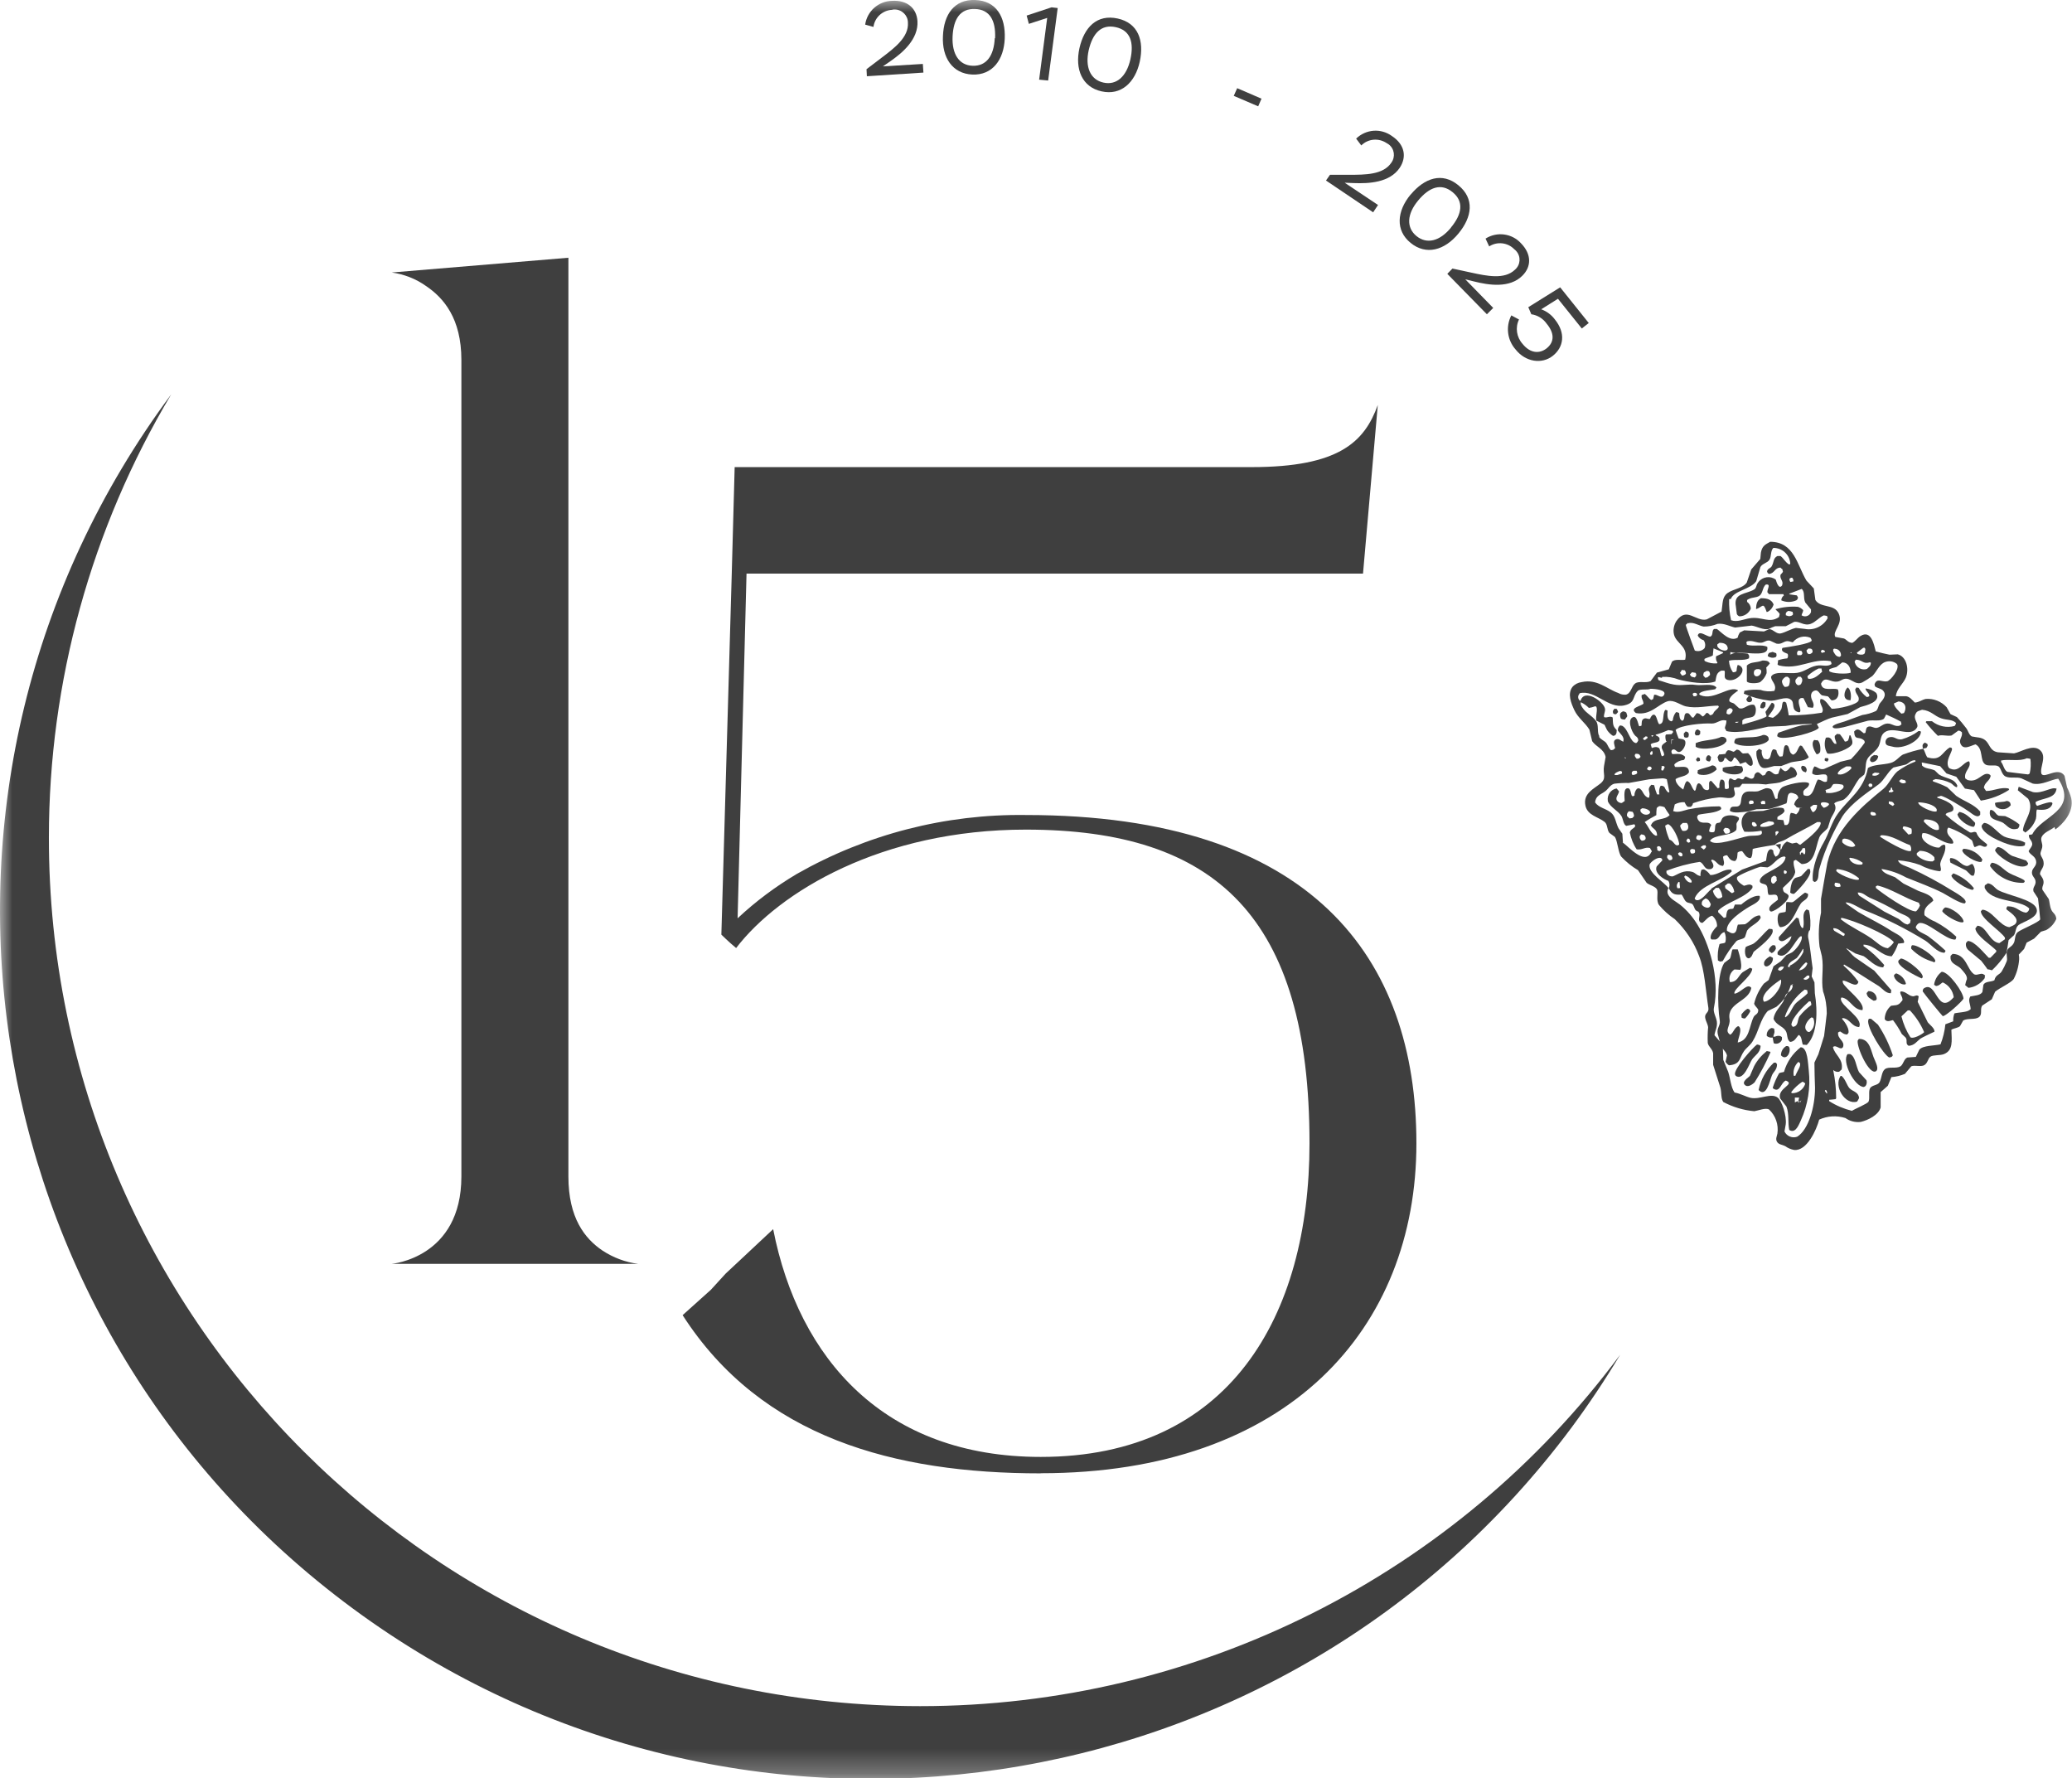
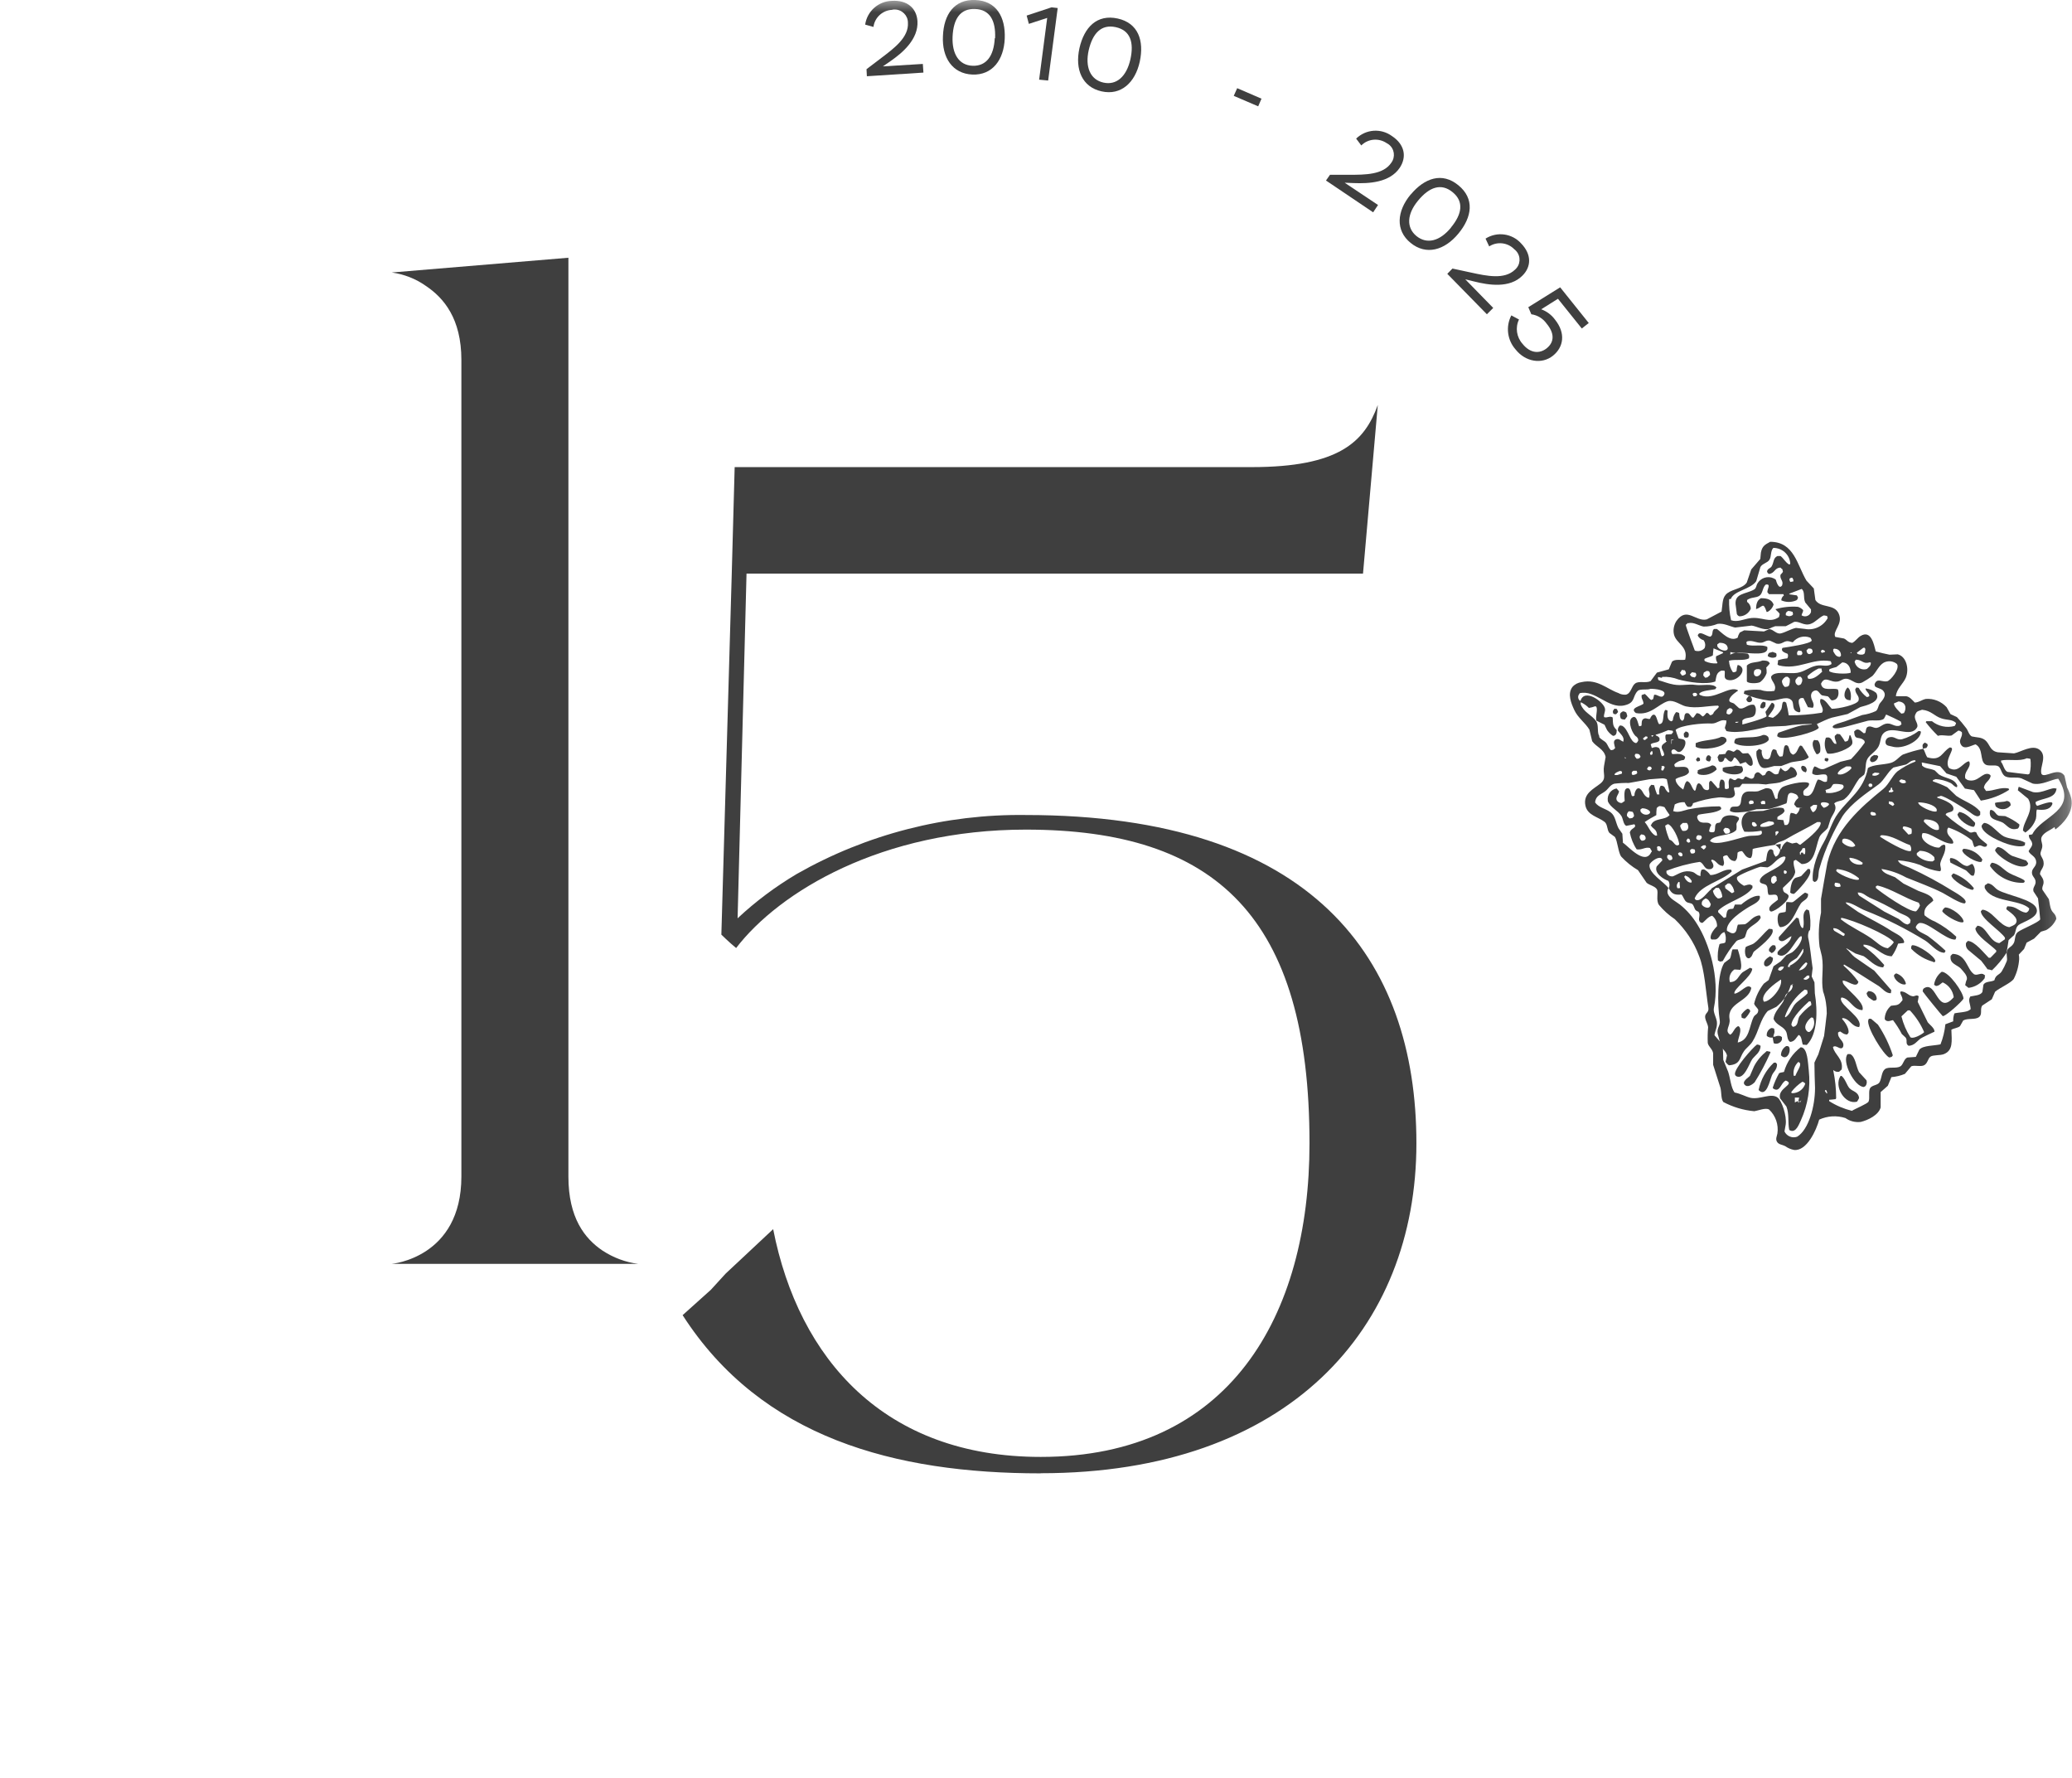
<svg xmlns="http://www.w3.org/2000/svg" viewBox="0 0 84.72 72.701" fill="none">
  <mask id="mask0_137_5244" style="mask-type:luminance" maskUnits="userSpaceOnUse" x="-1" y="0" width="341" height="291">
    <path d="M84.734 0H-0.014V72.725H84.734V0Z" fill="white" />
  </mask>
  <g mask="url(#mask0_137_5244)">
    <path fill-rule="evenodd" clip-rule="evenodd" d="M72.649 36.004C72.609 36.048 72.574 36.083 72.534 36.123H72.48C72.395 36.073 72.405 35.949 72.44 35.864L72.519 35.809H72.584C72.584 35.809 72.624 35.844 72.639 35.864C72.639 35.914 72.639 35.969 72.654 36.029M76.556 32.035V32.134L76.506 32.174C76.426 32.174 76.421 32.174 76.396 32.095C76.396 32.075 76.426 32.06 76.436 32.035H76.516L76.556 32.08M76.846 31.626C76.781 31.701 76.681 31.731 76.586 31.706H76.561V31.641L76.656 31.586L76.816 31.601C76.851 31.621 76.836 31.601 76.856 31.641M78.489 34.784C78.719 34.784 78.934 34.873 79.089 35.042C79.089 35.077 79.099 35.117 79.104 35.152L79.024 35.217C78.779 35.227 78.539 35.132 78.374 34.958V34.878L78.509 34.774M79.273 33.917C79.079 34.007 78.774 33.713 78.664 33.593V33.539L78.704 33.499C78.979 33.499 79.338 33.598 79.273 33.917ZM79.188 33.165C79.059 33.25 78.404 32.946 78.434 32.802C78.694 32.802 79.099 32.896 79.188 33.085V33.17V33.165ZM75.422 38.165C75.422 38.165 75.422 38.21 75.422 38.23L75.372 38.269L75.002 38.055C74.967 38.005 74.962 38.015 74.962 37.946C75.172 37.946 75.262 38.085 75.412 38.165M77.425 38.469V38.538C77.36 38.628 77.28 38.703 77.19 38.767C76.93 38.742 76.706 38.494 76.516 38.364C76.101 38.08 75.667 37.896 75.272 37.587C75.272 37.567 75.277 37.542 75.287 37.522C75.771 37.607 77.2 38.22 77.43 38.514M75.222 36.118C75.222 36.118 75.237 36.153 75.247 36.173C75.252 36.193 75.257 36.218 75.262 36.238C75.192 36.273 75.107 36.273 75.037 36.238C75.002 36.198 75.002 36.133 75.037 36.088C75.102 36.088 75.172 36.103 75.237 36.128M76.006 35.944V35.959C75.841 36.038 75.062 35.7 75.077 35.58C75.092 35.565 75.107 35.546 75.117 35.531C75.447 35.565 75.751 35.695 76.006 35.904M75.327 34.42V34.325L75.397 34.285C75.592 34.285 75.771 34.395 75.861 34.569C75.726 34.719 75.377 34.53 75.317 34.42M76.136 35.341C75.941 35.386 75.652 35.282 75.617 35.082L75.642 35.067C75.831 35.087 76.011 35.157 76.161 35.272C76.161 35.291 76.151 35.316 76.146 35.336M76.701 36.302V36.233L76.766 36.203C77.335 36.332 77.879 36.721 78.454 36.905L78.504 37.015C78.469 37.109 78.419 37.189 78.344 37.258C78.064 37.298 76.906 36.482 76.701 36.302ZM78.154 33.877C78.174 33.947 78.174 34.022 78.154 34.091L78.034 34.121L77.795 33.862C77.81 33.798 77.81 33.812 77.835 33.783C77.949 33.793 78.054 33.827 78.154 33.877ZM77.929 31.99C77.845 32.05 77.725 32.03 77.665 31.945C77.66 31.94 77.655 31.93 77.65 31.925L77.735 31.86L77.894 31.9L77.934 31.98V31.995L77.929 31.99ZM78.094 34.549C78.144 34.619 78.159 34.709 78.134 34.789C77.949 34.873 77.045 34.325 76.876 34.211V34.186L76.921 34.146C77.38 34.146 77.725 34.43 78.094 34.549ZM77.23 32.383V32.328C77.29 32.314 77.305 32.304 77.315 32.204H77.365C77.365 32.299 77.38 32.309 77.415 32.319V32.358C77.415 32.358 77.37 32.373 77.355 32.388H77.23V32.383ZM77.35 32.777C77.415 32.802 77.43 32.832 77.455 32.896L77.39 32.951L77.23 32.856V32.762L77.35 32.777ZM76.476 33.23L76.526 33.19L76.661 33.22L76.701 33.275V33.325C76.641 33.349 76.576 33.349 76.516 33.325C76.491 33.3 76.476 33.265 76.476 33.23ZM76.426 36.691C76.846 36.865 77.245 37.069 77.63 37.298C77.78 37.388 78.064 37.448 78.119 37.622C78.119 37.662 78.104 37.702 78.094 37.742L77.999 37.796C77.835 37.772 77.75 37.647 77.63 37.567L77.045 37.268L76.026 36.621C75.986 36.571 75.971 36.571 75.961 36.487C76.186 36.487 76.266 36.616 76.426 36.686M82.955 34.136C82.955 34.32 83.06 34.32 83.09 34.475C83.12 34.584 82.99 34.699 82.945 34.799C83.02 34.963 83.205 34.988 83.25 35.187C83.295 35.386 83.125 35.471 83.09 35.605C83.045 35.799 83.195 35.864 83.225 35.999C83.27 36.193 83.095 36.258 83.145 36.442L83.33 36.726C83.365 37.015 83.395 37.298 83.42 37.587C83.35 37.717 82.66 37.985 82.505 38.105C82.355 38.225 82.42 38.449 82.32 38.588C82.226 38.732 82.106 38.732 82.061 38.882C82.016 39.031 82.101 39.186 82.046 39.31C81.991 39.45 81.921 39.589 81.846 39.714C81.746 39.868 81.601 39.843 81.546 40.077C81.411 40.152 81.162 40.112 81.097 40.266L81.057 40.55C80.987 40.7 80.732 40.7 80.562 40.739C80.457 40.909 80.562 41.013 80.577 41.257L80.522 41.297C80.417 41.387 80.032 41.392 79.913 41.431C79.873 41.536 79.858 41.646 79.863 41.755L79.543 41.875C79.513 42.158 79.448 42.432 79.343 42.696C79.084 42.756 78.634 42.736 78.479 42.91C78.429 43.01 78.384 43.11 78.334 43.209L77.989 43.234C77.84 43.294 77.83 43.518 77.7 43.598C77.53 43.697 77.22 43.598 77.075 43.707C76.93 43.817 76.945 44.071 76.851 44.245C76.776 44.375 76.551 44.355 76.466 44.484C76.386 44.614 76.466 44.893 76.401 45.037C76.356 45.126 75.836 45.336 75.721 45.415C75.392 45.331 75.077 45.201 74.792 45.017V44.962C74.792 44.962 75.002 44.947 75.052 44.937C75.062 44.922 75.072 44.913 75.077 44.898C75.077 44.519 75.037 44.146 74.962 43.777V43.747C75.022 43.807 75.112 43.832 75.197 43.817L75.302 43.722C75.382 43.284 75.002 43.115 74.947 42.806C75.082 42.687 75.252 42.97 75.357 42.806C75.447 42.547 75.117 42.482 75.157 42.208L75.237 42.168C75.332 42.218 75.377 42.288 75.527 42.293C75.547 42.268 75.562 42.243 75.582 42.223C75.617 41.974 75.322 41.661 75.322 41.661V41.636L75.352 41.621C75.657 41.661 75.702 41.974 76.016 41.989C76.206 41.611 75.222 41.118 75.272 40.819C75.277 40.804 75.287 40.789 75.297 40.779C75.652 40.824 75.751 41.282 76.151 41.297C76.281 40.988 75.457 40.426 75.352 40.182C75.352 40.152 75.352 40.127 75.337 40.097C75.487 40.037 75.921 40.451 75.986 40.137C75.811 39.898 75.617 39.684 75.392 39.489C75.387 39.474 75.382 39.46 75.377 39.45L75.407 39.435C75.881 39.709 76.351 40.027 76.816 40.311C76.965 40.411 77.11 40.62 77.315 40.605L77.33 40.48L76.636 39.684L75.836 39.131C75.706 39.031 75.617 38.887 75.497 38.787V38.767L75.866 38.982L76.201 39.091C76.426 39.231 76.671 39.544 77.005 39.549C77.005 39.514 77.03 39.484 77.045 39.455C76.796 39.161 76.511 38.897 76.196 38.678V38.618C76.681 38.638 76.906 39.086 77.35 39.096C77.465 38.937 77.55 38.762 77.61 38.578L77.835 38.553L77.859 38.523C77.835 38.284 77.495 38.165 77.34 38.06C76.906 37.772 76.436 37.557 75.976 37.283C75.821 37.179 75.667 37.069 75.517 36.965C75.497 36.945 75.482 36.92 75.462 36.895C75.687 36.875 76.056 37.154 76.276 37.229C77.125 37.562 77.944 37.976 78.719 38.454C78.939 38.588 79.198 38.947 79.503 38.952L79.543 38.897V38.862C79.318 38.653 79.079 38.454 78.829 38.269C78.669 38.165 78.414 38.095 78.329 37.916C78.349 37.841 78.394 37.781 78.464 37.742C78.779 37.637 79.558 38.439 79.948 38.414C79.978 38.379 79.988 38.334 79.988 38.294C79.728 38.05 79.433 37.841 79.119 37.677C78.964 37.617 78.819 37.527 78.689 37.418C78.639 37.084 78.879 36.985 79.049 36.82C79.009 36.591 78.629 36.501 78.439 36.422L77.83 36.123L77.485 35.864C77.31 35.784 76.995 35.715 76.93 35.526C77.285 35.58 77.625 35.7 77.939 35.874C78.459 36.088 78.959 36.263 79.438 36.506C79.598 36.591 80.182 36.97 80.342 36.93C80.512 36.785 79.908 36.467 79.823 36.412C79.278 36.073 78.709 35.764 78.124 35.496C77.949 35.406 77.665 35.361 77.605 35.172C77.909 35.192 78.214 35.257 78.504 35.361C78.754 35.496 79.029 35.585 79.313 35.62L79.353 35.595C79.383 35.481 79.313 35.406 79.338 35.282C79.383 35.072 79.573 34.853 79.538 34.569L79.498 34.53C79.383 34.545 79.363 34.594 79.298 34.649C79.079 34.689 78.484 34.39 78.594 34.101L78.609 34.062C78.939 34.012 79.428 34.52 79.843 34.49L79.868 34.45C79.838 34.216 79.563 34.191 79.628 33.887L79.668 33.832C80.013 33.952 80.337 34.126 80.622 34.35C80.682 34.435 80.672 34.559 80.742 34.634L80.902 34.569C81.032 34.535 81.087 34.654 81.207 34.609C81.247 34.574 81.242 34.584 81.247 34.515C81.067 34.36 80.897 34.281 80.807 34.032C80.702 33.972 80.672 34.057 80.547 34.032C80.197 33.822 79.863 33.583 79.558 33.315C79.543 33.195 79.818 33.23 79.863 33.115C79.973 32.822 79.213 32.617 79.213 32.617V32.578C79.258 32.573 79.303 32.558 79.348 32.538C79.483 32.518 80.387 33.085 80.537 33.2C80.627 33.26 80.862 33.479 80.967 33.305V33.18C80.707 32.871 80.337 32.777 79.988 32.538L79.618 32.184C79.428 32.09 79.233 32.01 79.034 31.945V31.89C79.069 31.88 79.109 31.87 79.143 31.851C79.358 31.865 79.568 31.92 79.763 32.015C79.853 32.065 79.883 32.149 80.003 32.184H80.017C80.017 32.184 80.022 32.139 80.032 32.12C79.903 31.806 79.543 31.836 79.278 31.661L79.109 31.497C78.899 31.402 78.734 31.442 78.589 31.298C78.589 31.263 78.589 31.228 78.574 31.188C78.574 31.188 78.584 31.178 78.589 31.173L79.328 31.323L79.588 31.621L79.988 31.756L80.342 32.239L80.712 32.304L80.992 32.732C81.406 32.667 81.801 32.518 82.151 32.289C82.141 32.274 82.131 32.254 82.126 32.234C81.786 32.169 81.526 32.338 81.207 32.338L81.117 32.204C81.152 31.97 81.351 31.945 81.396 31.716C81.371 31.676 81.371 31.676 81.327 31.651C81.042 31.552 80.892 32.015 80.452 31.89L80.357 31.826C80.292 31.532 80.587 31.407 80.532 31.163C80.532 31.163 80.512 31.138 80.507 31.123C80.272 31.158 80.102 31.572 79.763 31.432C79.713 31.422 79.673 31.383 79.658 31.338C79.563 31.079 79.778 30.82 79.818 30.626L79.793 30.571L79.728 30.556C79.398 30.74 79.373 31.138 78.799 30.959C78.734 30.859 78.699 30.7 78.639 30.611C78.354 30.67 78.074 30.75 77.805 30.849C77.635 30.949 77.53 31.123 77.315 31.188C77.015 31.273 76.596 31.248 76.376 31.402C76.201 32.304 75.597 32.642 75.157 33.25C74.897 33.598 74.787 34.062 74.563 34.45C74.363 34.789 74.068 35.486 74.123 36.004L74.188 36.058L74.238 36.043C74.388 35.964 74.333 35.7 74.388 35.526C74.508 35.102 74.663 34.684 74.852 34.285C74.997 33.967 75.162 33.658 75.342 33.359C75.711 32.827 76.296 32.443 76.816 32.065C77.04 31.895 77.21 31.527 77.42 31.378L77.924 31.258C78.059 31.203 78.104 31.089 78.294 31.079L78.319 31.094V31.133C78.054 31.233 77.805 31.373 77.58 31.537C77.355 31.736 77.24 32.055 77.01 32.249C76.056 33.026 75.057 33.892 74.717 35.277C74.628 35.769 74.538 36.258 74.458 36.746V37.313C74.363 37.772 74.343 38.24 74.398 38.703C74.428 38.832 74.463 38.962 74.493 39.091C74.583 39.609 74.448 40.052 74.543 40.535C74.648 40.824 74.693 41.133 74.693 41.436C74.658 41.74 74.623 42.049 74.583 42.353C74.503 42.612 74.423 42.856 74.348 43.105C74.293 43.219 74.238 43.329 74.188 43.443C74.188 43.787 74.203 44.136 74.213 44.479C74.213 45.236 73.953 46.182 73.484 46.471C73.284 46.546 73.054 46.451 72.964 46.257C72.979 46.162 72.999 46.068 73.014 45.973C73.064 45.615 72.849 44.987 72.679 44.868C72.405 44.673 71.965 44.962 71.58 44.883C71.371 44.833 71.176 44.713 70.921 44.663C70.771 44.449 70.751 44.086 70.661 43.817C70.596 43.652 70.531 43.493 70.461 43.329C70.461 43.12 70.446 42.915 70.436 42.711L70.102 42.323C70.122 42.134 70.232 41.994 70.197 41.755C70.167 41.576 70.042 41.382 70.077 41.213C70.336 39.963 69.862 38.533 69.407 37.806C69.218 37.493 68.978 37.214 68.693 36.985C68.533 36.86 68.273 36.741 68.193 36.541C68.168 36.462 68.178 36.382 68.218 36.307C68.059 36.068 67.379 35.69 67.449 35.341C67.494 35.237 67.774 35.018 67.914 35.082C67.959 35.107 67.959 35.112 67.969 35.177L67.739 35.421C67.619 35.705 68.044 35.959 68.218 36.014C68.273 36.103 68.278 36.213 68.233 36.312C68.348 36.526 68.443 36.601 68.753 36.571C68.828 36.651 68.863 36.805 68.953 36.87C69.043 36.935 69.153 36.905 69.213 36.98C69.312 37.124 69.263 37.214 69.447 37.273C69.547 37.413 69.427 37.532 69.487 37.662C69.522 37.712 69.542 37.722 69.607 37.732C69.732 37.642 69.837 37.473 70.007 37.438C70.137 37.542 70.212 37.702 70.207 37.866C70.112 37.966 69.912 38.185 69.947 38.364C69.962 38.389 69.982 38.419 69.997 38.409H70.147C70.316 38.364 70.311 38.165 70.506 38.105C70.571 38.235 70.581 38.384 70.546 38.523C70.491 38.588 70.376 38.553 70.306 38.603C70.242 38.817 70.222 39.041 70.242 39.265L70.336 39.315L70.441 39.29C70.596 39.001 70.781 38.727 70.996 38.479C71.076 38.399 71.296 38.404 71.351 38.304L71.435 38.045C71.585 37.831 71.87 37.762 71.99 37.527C71.99 37.508 71.985 37.483 71.975 37.463C71.975 37.448 71.96 37.438 71.95 37.423C71.665 37.443 71.56 37.682 71.351 37.786L71.061 37.801C71.006 37.906 71.026 38.08 70.916 38.14C70.806 38.195 70.696 38.09 70.611 38.055C70.551 37.672 71.266 37.229 71.525 37.069C71.68 36.975 72.015 36.85 71.95 36.626C71.65 36.576 71.196 36.98 71.196 36.98H70.936L70.871 37.144C70.806 37.174 70.756 37.144 70.681 37.184C70.606 37.224 70.591 37.358 70.576 37.498L70.486 37.527L70.252 37.293V37.229C70.616 36.865 71.376 36.711 71.655 36.298V36.213L71.59 36.173C71.495 36.138 71.401 36.198 71.306 36.213C71.226 36.163 70.976 36.019 71.026 35.864C71.051 35.784 71.845 35.461 71.985 35.436L72.265 35.461C72.524 35.376 72.664 35.037 72.969 35.013L73.009 35.052C72.944 35.496 72.14 35.615 71.97 35.944C71.89 36.168 72.16 36.098 72.23 36.203C72.3 36.307 72.255 36.432 72.3 36.541C72.3 36.541 72.3 36.571 72.315 36.581C72.5 36.616 72.699 36.467 72.694 36.785C72.579 36.885 72.415 36.97 72.345 37.109V37.204C72.36 37.234 72.385 37.253 72.41 37.268C72.589 37.268 73.194 36.8 73.129 36.606C73.039 36.472 72.899 36.546 72.899 36.298C73.064 36.128 73.339 35.934 73.399 35.675C73.419 35.57 73.309 35.381 73.344 35.192L73.429 35.152L73.668 35.326C74.218 35.326 74.223 34.649 74.388 34.236C74.453 34.072 74.648 33.977 74.737 33.842L74.847 33.494C74.947 33.255 75.142 33.095 74.997 32.847C75.087 32.747 75.307 32.752 75.412 32.672C75.697 32.453 75.806 32.115 76.021 31.831C76.086 31.776 76.156 31.721 76.221 31.671C76.311 31.487 76.251 31.203 76.356 31.024C76.456 30.844 76.716 30.715 76.816 30.506C76.916 30.297 76.871 30.088 77.045 29.948C77.435 29.644 78.149 30.207 78.394 29.719C78.444 29.55 78.209 29.39 78.329 29.181C78.379 29.062 78.464 29.067 78.589 29.017C78.964 29.052 79.094 29.276 79.368 29.365C79.603 29.45 79.818 29.4 79.978 29.555C79.973 29.6 79.953 29.644 79.923 29.679C79.603 29.769 79.253 29.694 78.994 29.485H78.764C78.764 29.485 78.749 29.515 78.739 29.525C78.894 29.724 79.059 29.908 79.238 30.083C79.403 30.023 79.623 30.107 79.798 30.068L80.072 29.869C80.137 29.869 80.182 29.908 80.217 29.933C80.257 30.122 80.097 30.217 80.152 30.381C80.267 30.7 80.567 30.486 80.777 30.431C81.112 30.616 80.937 31.094 81.177 31.253C81.292 31.338 81.561 31.253 81.696 31.323C81.831 31.387 81.826 31.676 82.016 31.751C82.206 31.831 82.445 31.751 82.65 31.821L83.115 32.035C83.495 32.115 83.899 31.855 84.159 31.836C84.988 33.16 83.48 33.339 83.095 34.111M74.693 44.708L74.613 44.599L74.638 44.559L74.688 44.589C74.688 44.624 74.703 44.653 74.713 44.683L74.688 44.713M66.805 33.379L66.74 33.444L66.625 33.459L66.53 33.369C66.505 33.29 66.54 33.205 66.61 33.165L66.755 33.19C66.795 33.245 66.815 33.315 66.81 33.379M66.36 34.465L66.335 34.086L66.175 33.857C66.055 33.618 66.055 33.364 65.856 33.21C65.656 33.056 65.371 33.021 65.221 32.807C65.241 32.523 65.461 32.483 65.636 32.348C65.766 32.249 65.831 32.09 66.005 32.04C66.205 32.015 66.405 32.005 66.6 32.01L67.434 31.86L67.954 31.821C68.019 31.816 68.088 31.831 68.153 31.86C68.188 32.03 68.223 32.204 68.258 32.378L68.243 32.393H68.203C68.138 32.333 68.088 32.259 68.059 32.179C68.024 32.139 67.969 32.12 67.914 32.124L67.889 32.139C67.839 32.244 67.824 32.363 67.849 32.478H67.754C67.704 32.358 67.664 32.229 67.634 32.1L67.519 32.085C67.309 32.289 67.499 32.343 67.434 32.568V32.607H67.369C67.159 32.498 67.184 32.279 67 32.224L66.93 32.249C66.865 32.324 66.825 32.423 66.83 32.528L66.765 32.553L66.725 32.538C66.685 32.463 66.675 32.244 66.58 32.229C66.365 32.189 66.425 32.578 66.43 32.747L66.315 32.827C66.225 32.837 66.14 32.787 66.1 32.707C66.06 32.573 66.175 32.493 66.2 32.353L66.1 32.234C65.861 32.274 65.701 32.503 65.741 32.742C65.741 32.742 65.741 32.752 65.741 32.757C65.846 33.016 66.16 33.14 66.295 33.359C66.365 33.469 66.375 33.713 66.495 33.763L66.825 33.698C66.825 33.698 66.84 33.723 66.855 33.738C66.855 33.753 66.855 33.773 66.855 33.793C66.785 33.882 66.67 33.902 66.64 34.037C66.69 34.281 66.78 34.515 66.92 34.724C67.144 34.759 67.264 34.614 67.464 34.669C67.484 34.704 67.509 34.739 67.529 34.779C67.554 34.818 67.529 34.823 67.514 34.843C67.254 35.391 66.59 34.609 66.345 34.44M66.31 31.631L66.125 31.686H66.02V31.641C66.075 31.577 66.135 31.562 66.22 31.522H66.285C66.325 31.557 66.33 31.562 66.315 31.621M66.48 30.984L66.455 31.014C66.43 30.979 66.44 30.989 66.44 30.949C66.455 30.964 66.465 30.979 66.48 30.989M66.945 31.586C66.945 31.586 66.935 31.611 66.93 31.626C66.875 31.666 66.81 31.686 66.745 31.681L66.72 31.641V31.577C66.74 31.537 66.755 31.537 66.785 31.512H66.92L66.945 31.591M66.855 30.934C66.855 30.934 66.84 30.889 66.84 30.869C66.855 30.849 66.865 30.835 66.88 30.815C67.015 30.815 67.04 30.84 67.08 30.939C67.03 30.999 67.03 31.019 66.92 31.019L66.855 30.939M65.401 30.088L65.376 30.073C65.296 29.874 65.376 29.649 65.261 29.48C65.076 29.221 64.757 29.127 64.632 28.793V28.708C64.757 28.763 64.867 28.843 64.967 28.942C65.056 28.927 65.141 28.907 65.226 28.873L65.271 28.892C65.336 29.032 65.231 29.271 65.271 29.46L65.606 29.63C65.641 29.699 65.671 29.779 65.711 29.849C65.776 29.943 65.856 30.023 65.95 30.083C66.075 30.083 66.105 29.983 66.105 29.849C65.94 29.679 65.955 29.625 65.94 29.331C65.811 29.251 65.711 29.37 65.586 29.316C65.566 29.181 65.656 29.087 65.621 28.957C65.556 28.683 64.777 28.121 64.622 28.658C64.537 28.614 64.507 28.509 64.542 28.424L64.592 28.34C65.236 28.19 65.746 28.987 66.415 28.838C66.885 28.733 66.735 28.474 66.965 28.245C67.06 28.15 67.374 28.22 67.484 28.16C67.669 28.16 68.173 28.205 68.034 28.42C68.009 28.459 67.999 28.464 67.954 28.484C67.804 28.484 67.759 28.385 67.634 28.405L67.594 28.579L67.514 28.619C67.414 28.554 67.354 28.449 67.254 28.37L67.125 28.415C67.1 28.584 67.189 28.594 67.199 28.768C67.1 28.873 66.605 28.937 66.89 29.152C67.489 29.261 67.794 28.793 68.193 28.668C68.438 28.599 68.728 28.833 68.928 28.878C69.372 28.977 69.817 28.853 70.252 28.848L70.282 28.897C70.212 29.012 70.097 29.042 70.047 29.181C70.002 29.216 70.002 29.231 69.922 29.241C69.867 29.191 69.872 29.157 69.782 29.142C69.717 29.196 69.697 29.266 69.617 29.291C69.527 29.231 69.517 29.161 69.372 29.157L69.243 29.336H69.193C69.128 29.281 69.098 29.196 69.028 29.157H68.938C68.823 29.236 68.918 29.4 68.788 29.47C68.673 29.415 68.673 29.321 68.658 29.157C68.623 29.127 68.573 29.112 68.528 29.117C68.453 29.211 68.408 29.326 68.398 29.445L68.348 29.49L68.298 29.475C68.163 29.41 68.173 29.246 68.183 29.052C68.153 29.032 68.118 29.022 68.083 29.027C67.949 29.241 68.083 29.59 67.839 29.605C67.759 29.515 67.749 29.281 67.649 29.221H67.584C67.529 29.261 67.489 29.321 67.469 29.385C67.379 29.42 67.309 29.331 67.209 29.385C67.11 29.44 67.13 29.545 67.12 29.664C67.09 29.679 67.055 29.694 67.02 29.689C66.97 29.585 66.925 29.191 66.725 29.346C66.525 29.495 66.765 30.058 66.92 30.122C66.96 30.177 66.98 30.177 66.985 30.272L66.95 30.337L66.9 30.381C66.64 30.347 66.59 29.804 66.32 29.669C66.295 29.669 66.27 29.669 66.245 29.654C66.175 29.704 66.14 29.789 66.155 29.874C66.225 29.968 66.435 30.132 66.375 30.297V30.327C66.285 30.292 66.19 30.172 66.065 30.232C65.935 30.292 66.015 30.456 66.04 30.586L65.96 30.655L65.87 30.67C65.776 30.591 65.751 30.481 65.681 30.381C65.606 30.282 65.456 30.242 65.381 30.122M69.397 28.405C69.357 28.469 69.322 28.474 69.238 28.459C69.238 28.434 69.218 28.405 69.208 28.38C69.198 28.355 69.243 28.345 69.263 28.325C69.357 28.325 69.372 28.325 69.397 28.405ZM70.961 29.51V29.525L70.986 29.51H71.091C71.056 29.545 71.036 29.55 70.956 29.55M70.591 29.171C70.591 29.122 70.606 29.072 70.616 29.022L70.711 28.952C70.801 28.952 70.801 28.972 70.846 29.022C70.846 29.107 70.781 29.181 70.701 29.211L70.636 29.196L70.596 29.166M70.461 33.937C70.476 33.897 70.506 33.867 70.541 33.842L70.646 33.857C70.716 33.887 70.736 33.917 70.741 34.017C70.721 34.037 70.696 34.052 70.676 34.072L70.556 34.086C70.511 34.047 70.481 33.992 70.461 33.937ZM71.84 33.748C71.8 33.798 71.73 33.812 71.68 33.773C71.63 33.738 71.615 33.663 71.655 33.613H71.735C71.785 33.648 71.82 33.698 71.84 33.748ZM71.995 33.803C71.89 33.678 72.24 33.613 72.325 33.573L72.495 33.598L72.534 33.638V33.693C72.37 33.783 72.18 33.822 71.995 33.798M69.552 34.699V34.614L69.647 34.559H69.742C69.742 34.559 69.742 34.594 69.757 34.614C69.772 34.629 69.717 34.699 69.662 34.734L69.557 34.649M69.362 34.196L69.427 34.141L69.532 34.156C69.582 34.186 69.577 34.186 69.582 34.256C69.562 34.3 69.522 34.33 69.477 34.35L69.397 34.325C69.372 34.31 69.397 34.325 69.367 34.295C69.337 34.266 69.367 34.231 69.367 34.201M68.248 35.167L68.168 35.072V34.978L68.233 34.938L68.338 34.978C68.393 35.062 68.423 35.172 68.258 35.167M68.793 34.968C68.793 34.968 68.773 34.998 68.768 35.008H68.703C68.653 34.968 68.628 34.973 68.613 34.888L68.663 34.848C68.758 34.848 68.778 34.868 68.798 34.953M69.003 33.902C68.963 33.967 68.903 33.977 68.793 33.967C68.743 33.902 68.708 33.832 68.698 33.753L68.728 33.713C68.728 33.713 68.778 33.668 68.808 33.643H68.968C69.033 33.713 69.048 33.817 69.008 33.902M69.168 34.704L69.258 34.719L69.297 34.734C69.322 34.823 69.317 34.873 69.233 34.893H69.153C69.118 34.858 69.103 34.809 69.103 34.759L69.168 34.704ZM68.953 34.385C68.953 34.385 68.958 34.35 68.968 34.335L69.008 34.281L69.073 34.295L69.113 34.4C69.058 34.485 69.008 34.45 68.953 34.385ZM68.448 30.232H68.338V30.411H68.353C68.353 30.242 68.353 30.247 68.368 30.262M67.514 30.078L67.564 30.058H67.589C67.589 30.058 67.599 30.073 67.604 30.078C67.589 30.093 67.569 30.107 67.554 30.122L67.514 30.078ZM67.464 30.795L67.514 30.715H67.569V30.825C67.539 30.864 67.529 30.869 67.474 30.849C67.474 30.825 67.474 30.805 67.459 30.78M67.224 30.247C67.179 30.217 67.194 30.247 67.184 30.182L67.289 30.103L67.354 30.117C67.354 30.117 67.364 30.152 67.369 30.167L67.264 30.252M67.404 31.338C67.504 31.338 67.504 31.338 67.539 31.417C67.504 31.467 67.474 31.522 67.394 31.482C67.354 31.462 67.359 31.462 67.344 31.427L67.409 31.333M68.069 31.363C68.049 31.402 68.049 31.407 68.004 31.497H67.939C67.924 31.427 67.909 31.422 67.939 31.417V31.353V31.318H68.029C68.029 31.318 68.054 31.343 68.069 31.368M68.153 30.297C68.098 30.376 67.999 30.396 67.954 30.486C67.904 30.621 68.039 30.69 68.044 30.864C68.014 30.904 68.014 30.904 67.954 30.919C67.894 30.835 67.904 30.74 67.859 30.621C67.844 30.586 67.814 30.561 67.779 30.556C67.689 30.521 67.624 30.556 67.539 30.581C67.524 30.531 67.509 30.481 67.494 30.431C67.584 30.342 67.794 30.381 67.854 30.267V30.172C67.819 30.122 67.769 30.088 67.709 30.068C67.704 30.058 67.699 30.048 67.694 30.038C67.874 29.988 68.044 29.923 68.213 29.849L68.388 29.874C68.388 29.874 68.403 29.908 68.413 29.928C68.393 29.958 68.368 29.978 68.348 30.013L68.123 30.028C68.123 30.028 68.103 30.053 68.098 30.068C68.088 30.142 68.098 30.222 68.123 30.297M68.098 33.748C68.128 33.728 68.158 33.713 68.193 33.693C68.378 33.728 68.658 34.305 68.658 34.53L68.618 34.554C68.468 34.604 68.443 34.375 68.258 34.325C68.183 34.146 68.123 33.962 68.088 33.773V33.748M67.07 33.1L67.139 33.046C67.304 33.031 67.609 33.18 67.399 33.29C67.284 33.335 67.149 33.29 67.08 33.18M67.11 34.111L67.189 34.126C67.229 34.136 67.259 34.166 67.274 34.206C67.324 34.315 67.239 34.375 67.125 34.37C67.085 34.33 67.06 34.32 67.045 34.246C67.03 34.171 67.07 34.151 67.11 34.111ZM67.934 34.719C67.899 34.764 67.909 34.779 67.844 34.799L67.764 34.759C67.764 34.719 67.764 34.674 67.749 34.634L67.789 34.594C67.894 34.594 67.904 34.634 67.934 34.719ZM67.494 33.733C67.579 33.897 67.739 33.887 67.754 34.136V34.161H67.684C67.469 34.037 67.409 33.788 67.249 33.608C67.399 33.504 67.564 33.409 67.724 33.325C67.724 33.23 67.724 33.14 67.739 33.041C67.769 32.991 67.799 32.991 67.844 32.956C67.919 32.956 67.989 32.971 68.059 33.001C68.123 33.11 68.193 33.22 68.268 33.32C68.083 33.549 67.634 33.424 67.514 33.723M68.693 36.273C68.693 36.273 68.688 36.302 68.678 36.312H68.588C68.558 36.263 68.553 36.203 68.573 36.148L68.628 36.053L68.678 36.068C68.678 36.133 68.678 36.203 68.693 36.273ZM69.168 35.944V36.078C69.023 36.113 68.908 35.944 68.863 35.849C68.873 35.829 68.888 35.814 68.903 35.794C69.018 35.829 69.108 35.904 69.163 36.009M69.957 36.95L69.927 37.044C69.907 37.084 69.892 37.089 69.847 37.109C69.747 37.119 69.647 37.069 69.587 36.99C69.557 36.84 69.642 36.79 69.737 36.731C69.857 36.756 69.902 36.86 69.947 36.96M70.421 36.666C70.371 36.716 70.306 36.736 70.237 36.731C70.132 36.656 70.062 36.546 70.037 36.422L70.157 36.298H70.277C70.361 36.402 70.411 36.531 70.421 36.661M70.896 36.472L70.831 36.511H70.806L70.546 36.317C70.546 36.283 70.531 36.248 70.531 36.213L70.646 36.118H70.726C70.831 36.203 70.896 36.332 70.911 36.467M69.972 36.352C69.827 36.447 69.562 36.87 69.347 36.795C69.307 36.77 69.312 36.77 69.292 36.726C69.517 36.178 70.406 36.028 70.806 35.63L70.791 35.56C70.471 35.506 70.272 35.774 69.932 35.774C69.867 35.675 69.777 35.595 69.672 35.541L69.572 35.556C69.537 35.64 69.522 35.725 69.532 35.814C69.367 35.794 69.327 35.68 69.193 35.645C68.838 35.551 68.628 35.74 68.398 35.829C68.288 35.839 68.183 35.784 68.138 35.685V35.6C68.573 35.431 69.033 35.306 69.497 35.237C69.692 35.291 69.662 35.595 69.967 35.526C70.137 35.446 70.032 35.291 69.967 35.182L69.997 35.142C70.202 35.187 70.207 35.386 70.451 35.401C70.536 35.277 70.466 35.202 70.451 35.027C70.496 34.983 70.556 34.963 70.621 34.968C70.706 35.082 70.746 35.197 70.946 35.202C71.046 35.102 71.031 35.027 71.046 34.858C71.096 34.814 71.161 34.794 71.231 34.799C71.336 34.908 71.371 35.057 71.555 35.082L71.595 35.067C71.665 34.963 71.645 34.868 71.665 34.709C71.73 34.669 72.784 34.505 72.784 34.505H72.814C72.799 34.729 72.784 34.958 72.604 35.022C72.604 35.022 72.589 35.022 72.589 35.008C72.534 34.943 72.499 34.858 72.504 34.774C72.46 34.739 72.44 34.704 72.365 34.729C72.24 34.799 72.24 35.032 72.21 35.192L71.231 35.551L69.972 36.327M71.705 32.842L71.655 32.866L71.535 32.881C71.515 32.847 71.505 32.812 71.51 32.777L71.575 32.722L71.68 32.737C71.695 32.772 71.71 32.807 71.705 32.847M72.175 32.742V32.876H72.015C72.015 32.847 71.995 32.822 71.99 32.792L72.055 32.742H72.15C72.15 32.742 72.165 32.772 72.175 32.782M74.013 33.001L74.148 32.906H74.293C74.308 33.011 74.238 33.18 74.123 33.205C74.073 33.15 74.033 33.08 74.018 33.006M72.589 34.017L72.644 33.982H72.709C72.709 33.982 72.714 34.017 72.724 34.032L72.619 34.161H72.604C72.604 34.111 72.599 34.062 72.589 34.017ZM73.054 35.575V35.69L72.989 35.73C72.964 35.71 72.964 35.73 72.944 35.69C72.929 35.655 72.934 35.61 72.959 35.58L73.009 35.595L73.054 35.62M73.788 34.918C73.788 34.918 73.743 34.948 73.718 34.858H73.643C73.628 34.953 73.618 34.948 73.603 34.943C73.588 34.943 73.603 34.878 73.588 34.848C73.638 34.799 73.683 34.739 73.708 34.674H73.803C73.818 34.754 73.818 34.833 73.803 34.913M73.623 34.54C73.529 34.525 73.519 34.465 73.449 34.45L73.279 34.485C73.209 34.46 73.134 34.435 73.064 34.405C72.949 34.475 72.869 34.584 72.839 34.714L72.774 34.729L72.709 34.644L72.584 34.525C72.699 34.41 72.844 34.41 72.999 34.325C73.429 34.067 73.883 33.862 74.303 33.608H74.423C74.423 33.608 74.443 33.633 74.448 33.648C74.423 33.927 73.813 34.37 73.613 34.535M75.192 31.671C75.152 31.651 75.157 31.656 75.137 31.616C75.217 31.457 75.347 31.422 75.492 31.333H75.652C75.692 31.358 75.687 31.358 75.706 31.397C75.652 31.502 75.342 31.711 75.187 31.656M74.787 32.891C74.737 32.961 74.658 33.006 74.573 33.026C74.523 32.991 74.483 32.941 74.453 32.891V32.832L74.508 32.802C74.588 32.792 74.668 32.802 74.742 32.832C74.782 32.856 74.767 32.832 74.782 32.881M74.658 32.333C74.658 32.333 74.643 32.314 74.633 32.304C74.688 32.269 74.792 32.264 74.847 32.214C74.902 32.164 74.907 32.1 74.967 32.055C75.092 32.04 75.217 32.055 75.337 32.08C75.552 32.254 74.967 32.483 74.658 32.408M73.134 28.041L73.084 28.071L72.979 28.086C72.904 28.026 72.864 27.936 72.859 27.842C72.889 27.767 72.944 27.707 73.019 27.668H73.099L73.179 27.747C73.194 27.847 73.179 27.946 73.139 28.041M73.658 27.936C73.628 27.991 73.598 28.006 73.524 28.016C73.434 27.981 73.389 27.881 73.419 27.792C73.419 27.787 73.424 27.777 73.429 27.772L73.524 27.668H73.628C73.628 27.668 73.663 27.712 73.678 27.732C73.703 27.797 73.693 27.877 73.653 27.931M74.503 27.463C74.378 27.578 74.163 27.792 73.933 27.747C73.913 27.712 73.903 27.678 73.908 27.638C74.043 27.513 74.193 27.409 74.358 27.329H74.478C74.478 27.374 74.493 27.413 74.503 27.453M73.568 26.786H73.499C73.459 26.721 73.474 26.637 73.539 26.597L73.658 26.612C73.703 26.676 73.718 26.746 73.633 26.786M74.118 26.657C74.053 26.741 73.933 26.796 73.878 26.657C73.878 26.637 73.868 26.612 73.863 26.592L73.943 26.512C74.073 26.512 74.113 26.532 74.113 26.662M67.949 27.712C67.949 27.712 67.959 27.687 67.964 27.673C68.193 27.658 68.423 27.697 68.638 27.782C69.023 27.881 69.742 28.006 70.137 27.862C70.187 27.633 70.172 27.518 70.376 27.418H70.486L70.521 27.433C70.541 27.583 70.456 27.747 70.641 27.797C71.026 27.901 71.485 27.369 71.106 27.199L71.051 27.184C71.021 27.269 71.006 27.354 71.001 27.443C70.956 27.473 70.906 27.488 70.856 27.483C70.761 27.349 70.706 27.189 70.696 27.025V27.01C70.956 26.945 71.296 27.025 71.51 26.916C71.53 26.821 71.53 26.781 71.455 26.721C71.231 26.686 70.971 26.721 70.751 26.657V26.771C71.011 26.512 72.37 26.98 72.26 26.447C72.05 26.328 71.64 26.447 71.421 26.353C71.421 26.328 71.421 26.303 71.406 26.273C71.391 26.248 71.435 26.238 71.445 26.218C71.68 26.164 71.82 26.303 72.035 26.273C72.14 26.258 72.235 26.159 72.375 26.194L72.634 26.313C72.824 26.353 72.909 26.243 73.029 26.218C73.149 26.194 73.214 26.248 73.304 26.258C73.474 26.044 73.768 25.964 74.023 26.074C74.053 26.109 74.073 26.149 74.078 26.194C73.998 26.328 73.109 26.452 72.884 26.487C72.859 26.522 72.854 26.557 72.869 26.597C72.909 26.667 73.014 26.696 73.094 26.731C73.119 26.791 73.114 26.861 73.079 26.916C72.949 26.926 72.824 26.955 72.699 26.995C72.699 27.045 72.699 27.095 72.684 27.14C72.669 27.189 72.719 27.184 72.734 27.204C73.549 27.404 74.088 26.896 74.847 27.03C74.877 27.065 74.887 27.11 74.887 27.149C74.703 27.279 74.518 27.169 74.268 27.214C73.953 27.279 73.808 27.453 73.484 27.508C73.164 27.563 72.559 27.409 72.42 27.658C72.39 27.837 72.679 27.981 72.549 28.245C72.365 28.28 72.165 28.27 71.985 28.205C71.765 28.185 71.54 28.195 71.326 28.245L71.301 28.36C71.635 28.504 71.985 28.599 72.345 28.643C72.629 28.683 73.014 28.434 73.224 28.604C73.409 28.728 73.199 29.052 73.563 29.122L73.603 29.107C73.653 28.977 73.509 28.803 73.554 28.604C73.578 28.579 73.603 28.554 73.633 28.539H73.738L73.923 28.912L74.123 28.937C74.238 28.738 74.003 28.609 74.058 28.38C74.073 28.305 74.138 28.245 74.213 28.23C74.353 28.195 74.398 28.385 74.503 28.429L74.737 28.469C74.802 28.514 74.822 28.584 74.892 28.633C75.132 28.633 75.217 28.42 75.152 28.19C74.952 28.096 74.508 28.3 74.458 27.951C74.628 27.588 74.842 27.936 75.167 27.857C75.297 27.827 75.382 27.707 75.572 27.762C75.766 27.822 75.916 28.011 76.151 27.896C76.291 27.817 76.426 27.732 76.556 27.638C76.726 27.468 76.816 27.209 77.025 27.09C77.2 27 77.41 27.02 77.56 27.144C77.7 27.334 77.3 27.822 77.165 27.852C76.955 27.896 76.741 27.692 76.646 27.981L76.666 28.061C76.756 28.136 76.925 28.15 76.995 28.235C77.18 28.439 76.945 28.648 76.866 28.753C76.791 28.858 76.791 29.012 76.696 29.072C76.521 29.152 76.336 29.206 76.146 29.231L75.437 29.49C75.357 29.525 74.892 29.62 74.937 29.729C74.982 29.839 75.397 29.729 75.487 29.704L76.376 29.465C76.606 29.425 76.881 29.5 77.03 29.385C77.06 29.326 77.095 29.271 77.12 29.211C77.325 29.301 77.53 29.395 77.725 29.505C77.725 29.54 77.74 29.575 77.75 29.61C77.725 29.625 77.705 29.644 77.685 29.664C77.52 29.724 77.38 29.61 77.25 29.585C77.015 29.545 76.901 29.734 76.731 29.759C76.606 29.774 76.496 29.654 76.366 29.719C76.291 29.754 76.296 29.879 76.271 29.963L76.206 29.978C76.071 29.889 75.976 29.719 75.811 29.908C75.836 30.287 75.991 30.098 76.181 30.242C76.231 30.272 76.241 30.292 76.246 30.362C76.076 30.601 75.886 30.83 75.682 31.039L75.252 31.143L74.583 31.437C74.398 31.482 74.323 31.353 74.188 31.333C74.128 31.417 74.098 31.522 74.098 31.626C74.283 31.756 74.438 31.626 74.648 31.666C74.742 31.716 74.712 31.826 74.698 31.95C74.553 32.015 74.503 31.88 74.333 31.87C74.193 32.035 74.163 32.647 73.793 32.523L73.753 32.508C73.733 32.458 73.728 32.403 73.738 32.348C73.803 32.219 73.938 32.229 73.973 32.055L73.958 32.015C73.758 31.9 73.004 32.095 72.869 32.189C72.734 32.299 72.669 32.473 72.684 32.642L72.604 32.667C72.539 32.578 72.504 32.333 72.42 32.269C72.35 32.229 72.265 32.214 72.185 32.229L71.885 32.348C71.69 32.383 71.465 32.314 71.336 32.403C71.141 32.533 71.231 32.792 71.136 32.911C71.016 33.07 70.756 32.847 70.731 33.15C70.896 33.265 71.196 33.2 71.455 33.18L71.82 33.085L72.36 33.07C72.594 33.006 72.819 32.931 73.044 32.842C73.119 32.697 73.014 32.289 73.384 32.453C73.464 32.473 73.524 32.543 73.529 32.627C73.444 32.692 73.379 32.782 73.359 32.886L73.464 33.011L73.703 33.036H73.588C73.573 33.135 73.524 33.23 73.439 33.295C73.379 33.26 73.314 33.24 73.249 33.235H73.224C73.134 33.369 73.224 33.633 73.064 33.728H72.964L72.919 33.529L72.674 33.504V33.404C72.764 33.32 72.934 33.275 72.969 33.145L72.929 33.051C72.699 32.951 72.32 33.1 72.095 33.15L71.53 33.175C71.186 33.265 71.121 33.693 71.326 34.002C71.56 34.017 71.79 34.002 72.02 33.962C72.145 34.221 71.705 34.141 71.48 34.181C71.121 34.241 70.112 34.639 69.917 34.37C70.117 34.091 70.771 34.201 70.996 33.927C71.036 33.643 70.931 33.748 71.101 33.504V33.429C70.941 33.31 70.556 33.28 70.421 33.454C70.391 33.509 70.361 33.564 70.336 33.618C70.247 33.663 70.202 33.618 70.152 33.703C70.102 33.793 70.152 33.922 70.087 34.012C70.032 34.032 69.972 34.032 69.917 34.012C69.902 34.002 69.892 33.997 69.882 33.987C69.892 33.892 69.922 33.803 69.972 33.728C69.852 33.559 69.692 33.688 69.507 33.598C69.437 33.549 69.392 33.469 69.392 33.384C69.407 33.359 69.422 33.335 69.442 33.31C69.702 33.245 70.197 33.245 70.376 33.075C70.376 33.006 70.361 32.986 70.296 32.966C69.872 32.966 69.442 33.006 69.028 33.09C68.893 33.12 68.618 33.24 68.438 33.165H68.413C68.433 33.07 68.458 32.981 68.478 32.886C68.598 32.822 68.738 32.787 68.878 32.797C68.918 32.861 68.943 32.951 69.018 32.986H69.133C69.183 32.951 69.218 32.896 69.223 32.837C69.557 32.722 69.907 32.637 70.262 32.602C70.501 32.568 70.816 32.727 70.926 32.513C70.966 32.398 70.886 32.319 70.901 32.204C70.976 32.164 71.031 32.204 71.131 32.174C71.166 32.134 71.201 32.09 71.236 32.045H71.9L72.205 32.07C72.35 32.035 72.579 32.035 72.769 31.99L73.414 31.756L73.479 31.656C73.464 31.522 73.364 31.363 73.219 31.353C73.154 31.417 73.104 31.517 72.989 31.532C72.919 31.502 72.854 31.452 72.809 31.387C72.764 31.462 72.734 31.542 72.719 31.626C72.544 31.726 72.485 31.567 72.35 31.517C72.265 31.497 72.2 31.586 72.18 31.666C72.145 31.691 72.105 31.706 72.065 31.706C72 31.656 71.91 31.517 71.805 31.596C71.7 31.681 71.755 31.731 71.7 31.796C71.605 31.905 71.47 31.756 71.361 31.746L71.281 31.851C71.186 31.89 71.161 31.806 71.056 31.826C71.006 31.826 70.986 31.91 70.911 31.89C70.836 31.875 70.836 31.836 70.751 31.826H70.726C70.641 31.96 70.706 32.07 70.686 32.229C70.641 32.254 70.591 32.264 70.541 32.254C70.481 32.144 70.576 31.95 70.436 31.875H70.356C70.306 31.975 70.291 32.09 70.306 32.199L70.237 32.229L69.977 31.93H69.922L69.882 31.995V32.254C69.862 32.289 69.857 32.289 69.817 32.304C69.602 32.304 69.642 32.134 69.512 32.045C69.382 31.955 69.362 32.189 69.327 32.304C69.302 32.328 69.327 32.304 69.287 32.328C69.168 32.234 69.143 31.96 68.973 31.935C68.873 32.03 68.888 32.12 68.828 32.264V32.279C68.828 32.279 68.503 32.08 68.513 31.851C68.673 31.736 68.958 31.756 69.058 31.572C69.058 31.243 68.723 31.387 68.488 31.353C68.468 31.318 68.458 31.283 68.463 31.248C68.563 31.143 68.703 31.084 68.848 31.069C68.888 31.034 68.903 30.984 68.898 30.934C68.748 30.8 68.638 30.82 68.378 30.83C68.333 30.765 68.318 30.68 68.403 30.641C68.528 30.611 68.548 30.775 68.683 30.74C68.818 30.7 68.973 30.411 68.893 30.282C68.843 30.202 68.733 30.222 68.633 30.187C68.588 30.073 68.548 29.953 68.513 29.839C68.708 29.649 69.627 29.555 69.997 29.58C70.212 29.58 70.346 29.395 70.566 29.455H70.591C70.591 29.61 70.541 29.659 70.526 29.764L70.591 29.889C71.096 30.008 71.845 29.804 72.29 29.709L73.004 29.679C73.359 29.62 73.718 29.595 74.078 29.6V29.615L73.678 29.654C73.364 29.719 73.019 29.859 72.724 29.953C72.684 29.993 72.664 30.048 72.669 30.103L72.739 30.142C73.029 30.257 74.303 29.918 74.368 29.749L74.288 29.6C74.453 29.525 74.757 29.375 74.897 29.341L75.547 29.191L76.066 28.907C76.306 28.843 76.93 28.693 76.716 28.33C76.596 28.23 76.446 28.165 76.291 28.146L76.276 28.16C76.311 28.295 76.411 28.3 76.436 28.444C76.426 28.459 76.411 28.474 76.396 28.484L76.331 28.499C76.196 28.4 76.081 28.265 75.996 28.121L75.906 28.106L75.856 28.185C75.871 28.395 76.036 28.444 75.996 28.628C75.961 28.813 75.152 28.982 74.897 28.977C74.777 28.858 74.683 28.663 74.523 28.589L74.443 28.574C74.343 28.773 74.628 28.952 74.493 29.137C74.043 29.211 73.593 29.246 73.139 29.246C73.114 29.072 73.079 28.897 73.034 28.728C72.994 28.708 72.969 28.668 72.914 28.698C72.859 28.728 72.874 28.892 72.834 28.992C72.754 29.142 72.634 29.261 72.49 29.346L72.315 29.306C72.315 29.306 72.305 29.291 72.3 29.281C72.35 29.201 72.744 28.798 72.445 28.728L72.185 29.107C72.2 29.166 72.22 29.221 72.235 29.281C72.15 29.385 71.241 29.62 71.241 29.62V29.455C71.411 29.256 71.76 29.455 71.79 29.077C71.805 28.982 71.785 28.888 71.725 28.818C71.465 28.758 71.316 29.032 71.106 28.952L70.906 28.768C70.851 28.723 70.691 28.723 70.706 28.619C70.726 28.444 71.061 28.24 71.061 28.24V28.22C70.711 28.011 70.087 28.648 69.532 28.424C69.492 28.405 69.497 28.405 69.472 28.37C69.562 28.225 69.962 28.22 70.137 28.175L70.182 28.106C70.032 27.921 69.602 28.041 69.322 28.001C69.038 27.956 68.748 28.046 68.433 27.986C68.203 27.946 68.024 27.867 67.824 27.812C67.789 27.777 67.779 27.722 67.799 27.678M68.823 27.399H68.878C68.918 27.438 68.938 27.493 68.933 27.548C68.893 27.593 68.833 27.618 68.773 27.618C68.748 27.578 68.718 27.543 68.693 27.508L68.773 27.384M69.342 27.643C69.342 27.643 69.312 27.682 69.292 27.697L69.173 27.668C69.138 27.648 69.133 27.633 69.108 27.598C69.083 27.563 69.108 27.563 69.123 27.548C69.138 27.523 69.163 27.498 69.188 27.483L69.332 27.508C69.332 27.508 69.347 27.553 69.357 27.573C69.357 27.608 69.357 27.608 69.342 27.643ZM70.217 26.298V26.343L70.311 26.278C70.451 26.278 70.596 26.323 70.631 26.442C70.721 26.681 70.306 26.622 70.217 26.418M69.917 27.598L69.812 27.692L69.722 27.707L69.642 27.613C69.642 27.573 69.657 27.533 69.667 27.493L69.787 27.428L69.877 27.443C69.912 27.493 69.927 27.548 69.917 27.608M70.222 27.095L70.207 27.12C70.042 27.135 69.882 27.105 69.732 27.04L69.692 27.01V26.94C69.782 26.881 69.952 26.856 70.037 26.791C70.037 26.696 70.057 26.602 70.062 26.507L70.436 26.657C70.436 26.657 70.451 26.686 70.461 26.696L70.167 26.831C70.152 26.921 70.167 27.015 70.222 27.09M74.623 26.622C74.623 26.622 74.613 26.647 74.608 26.662L74.488 26.691L74.448 26.627C74.463 26.597 74.488 26.577 74.513 26.562L74.578 26.587C74.608 26.602 74.603 26.602 74.618 26.627M69.033 25.481C69.223 25.412 69.477 25.586 69.657 25.616C69.852 25.616 70.047 25.581 70.227 25.506C70.486 25.466 70.746 25.616 70.946 25.656C71.171 25.631 71.396 25.601 71.62 25.576C71.805 25.596 72.115 25.775 72.325 25.711C72.41 25.666 72.495 25.631 72.584 25.601H73.019C73.134 25.546 73.244 25.486 73.354 25.427C73.568 25.377 73.758 25.606 74.033 25.506C74.233 25.437 74.368 25.247 74.573 25.158L74.707 25.183C74.707 25.212 74.722 25.237 74.732 25.267C74.548 25.606 74.168 25.785 73.793 25.711L73.434 25.671C73.229 25.711 72.999 25.855 72.814 25.895C72.629 25.934 72.514 25.73 72.34 25.72L72.125 25.815L71.316 25.77L71.136 25.86C71.096 25.925 71.066 25.994 71.051 26.069C70.731 26.258 70.401 25.855 70.202 25.715H70.087C70.002 25.765 70.037 25.885 69.992 25.974C69.977 25.999 69.952 26.019 69.927 26.029C69.762 26.014 69.477 25.75 69.417 25.984C69.467 26.079 69.552 26.144 69.657 26.174C69.727 26.268 69.742 26.388 69.697 26.497C69.597 26.612 69.437 26.647 69.297 26.597C69.297 26.597 68.928 25.616 68.928 25.546L69.018 25.466M73.314 25.103C73.314 25.103 73.304 25.133 73.299 25.143C73.229 25.197 73.134 25.207 73.059 25.168L73.019 25.153C73.004 25.043 73.044 25.028 73.109 24.978C73.174 24.978 73.239 24.993 73.299 25.018C73.299 25.048 73.304 25.073 73.314 25.098M70.771 24.485C70.901 24.142 71.585 24.097 71.81 23.758L71.98 23.181C72.06 23.036 72.27 23.016 72.35 22.882C72.435 22.752 72.385 22.523 72.509 22.399C72.864 22.399 73.164 22.663 73.199 23.016V23.056L73.159 23.081C72.999 22.991 72.939 22.837 72.804 22.733H72.674C72.495 22.817 72.539 22.991 72.435 23.161C72.375 23.245 72.28 23.235 72.25 23.36C72.26 23.38 72.265 23.405 72.275 23.425L72.33 23.465C72.574 23.44 72.554 23.206 72.804 23.206L72.829 23.235L72.884 23.28C72.884 23.305 72.884 23.33 72.899 23.36C72.914 23.385 72.839 23.455 72.804 23.494C72.764 23.644 72.884 23.714 72.884 23.848L72.869 23.928C72.739 24.127 72.634 23.793 72.609 23.699C72.39 23.529 72.07 23.574 71.9 23.793C71.89 23.808 71.875 23.828 71.865 23.843C71.805 23.933 71.815 24.052 71.72 24.102C71.386 24.301 70.871 24.236 70.976 24.789L71.016 25.103C71.036 25.148 71.076 25.183 71.121 25.197C71.321 25.197 71.505 25.073 71.585 24.889C71.585 24.774 71.53 24.675 71.435 24.605V24.53C71.6 24.406 71.8 24.451 71.94 24.356C72.08 24.261 72.065 24.007 72.2 23.898C72.43 23.863 72.25 24.092 72.265 24.212L72.33 24.291H72.924C72.924 24.291 72.924 24.331 72.939 24.346C72.874 24.391 72.834 24.465 72.834 24.545C73.029 24.63 73.249 24.63 73.444 24.545C73.484 24.52 73.489 24.51 73.509 24.461C73.534 24.416 73.484 24.381 73.469 24.341L73.189 24.301L73.149 24.276L73.668 24.077C73.818 24.212 73.718 24.426 73.813 24.63L74.048 24.914V25.023C74.003 25.158 73.853 25.232 73.718 25.183L73.663 25.158C73.678 25.053 73.723 25.058 73.728 24.944C73.668 24.879 73.593 24.834 73.514 24.809C73.204 24.784 72.894 24.819 72.594 24.904C72.649 24.983 72.724 25.013 72.769 25.103L72.739 25.227C72.335 25.506 72.04 25.192 71.535 25.277C71.286 25.317 71.036 25.447 70.781 25.357C70.716 25.073 70.691 24.784 70.701 24.495M73.289 23.634C73.319 23.669 73.334 23.719 73.329 23.768L73.209 23.793C73.174 23.758 73.164 23.709 73.169 23.659L73.234 23.619H73.284M74.952 26.557L74.992 26.517L75.087 26.532C75.212 26.567 75.287 26.686 75.272 26.816L75.217 26.856C75.057 26.841 75.022 26.731 74.957 26.627V26.562L74.952 26.557ZM75.667 27.503C75.517 27.568 74.882 27.543 74.792 27.433C74.792 27.404 74.792 27.384 74.807 27.354C74.897 27.319 74.992 27.294 75.087 27.269L75.327 27.08C75.552 27.08 75.672 27.279 75.672 27.498M75.667 26.696V26.667H75.692L75.706 26.696H75.652H75.667ZM75.886 26.97C76.146 26.97 76.181 27.169 76.456 27.075C76.471 27.085 76.481 27.09 76.496 27.09C76.496 27.234 76.411 27.274 76.336 27.349C76.131 27.413 75.911 27.304 75.846 27.1C75.841 27.085 75.836 27.065 75.831 27.05L75.881 26.97M76.191 26.482H76.246L76.271 26.537C76.271 26.597 76.256 26.652 76.246 26.711C76.226 26.726 76.201 26.741 76.181 26.756C76.101 26.771 76.016 26.766 75.946 26.731C75.946 26.716 75.931 26.701 75.921 26.686L76.181 26.487M77.625 28.678C77.914 28.698 77.974 28.937 77.849 29.152L77.745 29.176C77.655 29.097 77.43 28.878 77.44 28.758L77.625 28.678ZM81.811 31.094C82.131 31.019 82.575 31.143 82.87 30.999L82.975 31.014L83.02 31.029C83.045 31.228 83.035 31.427 82.99 31.621C82.97 31.636 82.95 31.651 82.925 31.661C82.925 31.661 82.091 31.562 82.081 31.557C81.941 31.492 81.916 31.258 81.821 31.153V31.099L81.811 31.094ZM84.039 33.912C84.329 33.703 84.818 33.205 84.688 32.632C84.648 32.478 84.588 32.328 84.518 32.189C84.483 32.03 84.448 31.875 84.414 31.716C84.154 31.323 83.594 31.851 83.47 31.636C83.385 31.358 83.729 30.914 83.39 30.65C83.09 30.426 82.625 30.75 82.35 30.8L81.686 30.755C81.351 30.695 81.371 30.426 81.167 30.257C81.002 30.132 80.847 30.157 80.622 30.107C80.502 30.043 80.467 29.849 80.387 29.759C80.272 29.605 80.147 29.46 80.013 29.316L79.753 29.196C79.703 29.102 79.648 29.007 79.593 28.912C79.378 28.678 79.064 28.549 78.744 28.574C78.574 28.609 78.484 28.708 78.294 28.723C78.194 28.628 78.094 28.489 77.944 28.464H77.52C77.54 28.165 77.82 27.956 77.924 27.707C78.074 27.344 77.944 26.836 77.595 26.751L77.26 26.766C77.095 26.736 76.876 26.681 76.696 26.632C76.621 26.348 76.511 25.74 76.076 25.999C75.946 26.079 75.876 26.208 75.736 26.283C75.552 26.268 75.522 26.159 75.397 26.104L75.042 26.039C74.912 25.8 75.367 25.521 75.187 25.098C75.007 24.67 74.448 24.879 74.228 24.53L74.163 24.057C74.063 23.953 73.963 23.843 73.863 23.738C73.484 23.106 73.364 22.15 72.38 22.15C72.175 22.264 72.05 22.319 72 22.593L71.975 22.852L71.605 23.28C71.545 23.465 71.485 23.639 71.421 23.818C71.256 24.057 70.871 24.077 70.636 24.246C70.406 24.416 70.446 24.66 70.391 25.003L69.787 25.322C69.342 25.437 68.968 24.779 68.543 25.392C68.443 25.551 68.403 25.745 68.443 25.929C68.528 26.318 69.038 26.413 68.903 26.97C68.743 27.005 68.483 26.926 68.363 27.055C68.318 27.159 68.278 27.259 68.233 27.364L67.749 27.498L67.489 27.847C67.289 27.941 67.015 27.827 66.86 27.941C66.705 28.051 66.695 28.35 66.48 28.4C66.37 28.41 66.26 28.385 66.165 28.33C65.696 28.165 65.311 27.747 64.672 27.886C64.522 27.906 64.387 27.976 64.292 28.086C64.082 28.37 64.242 28.753 64.372 29.032C64.517 29.346 64.817 29.55 64.987 29.829L65.101 30.302C65.261 30.536 65.586 30.616 65.651 30.949C65.631 31.069 65.606 31.193 65.586 31.313C65.526 31.641 65.706 31.811 65.441 32.03C65.176 32.249 64.712 32.438 64.827 32.946C64.917 33.339 65.346 33.394 65.611 33.603C65.736 33.703 65.701 33.927 65.806 34.052L66.03 34.216C66.14 34.385 66.165 34.858 66.29 35.022C66.49 35.237 66.72 35.426 66.975 35.575L67.329 36.093C67.444 36.188 67.664 36.228 67.744 36.352C67.824 36.477 67.694 36.8 67.834 37C68.019 37.219 68.238 37.418 68.478 37.577C68.918 38 69.263 38.514 69.472 39.086C69.702 39.654 69.747 40.545 69.852 41.203C69.887 41.412 69.687 41.412 69.722 41.616C69.742 41.74 69.822 41.85 69.842 41.994C69.822 42.208 69.817 42.423 69.827 42.642C69.862 42.801 70.017 42.881 70.047 43.06V43.533C70.147 43.847 70.247 44.161 70.346 44.474C70.396 44.688 70.361 44.903 70.461 45.052C70.856 45.261 71.286 45.39 71.73 45.43C71.89 45.405 72.195 45.276 72.335 45.361C72.604 45.615 72.729 45.983 72.674 46.347C72.654 46.446 72.589 46.571 72.659 46.68C72.724 46.795 72.874 46.795 72.989 46.855C73.099 46.934 73.224 46.989 73.359 47.014C73.878 47.064 74.268 46.202 74.383 45.774C74.717 45.62 75.102 45.595 75.457 45.709C75.637 45.839 75.861 45.893 76.081 45.868C76.386 45.794 76.811 45.585 76.896 45.276V44.648L77.19 44.389C77.24 44.27 77.285 44.156 77.335 44.036C77.525 44.021 77.715 43.976 77.889 43.902L78.149 43.593C78.299 43.533 78.559 43.633 78.694 43.538C78.829 43.443 78.824 43.279 78.934 43.199C79.044 43.12 79.313 43.16 79.483 43.095C79.868 42.94 79.803 42.562 79.788 42.099C79.878 42.039 80.067 42.024 80.142 41.95L80.272 41.72C80.457 41.616 80.752 41.7 80.912 41.586C81.072 41.471 80.947 41.262 81.047 41.113L81.441 40.854L81.576 40.545C81.751 40.391 82.216 40.192 82.335 40.027C82.465 39.778 82.54 39.499 82.56 39.216C82.56 39.156 82.56 39.091 82.545 39.026L82.76 38.797L82.865 38.538L83.17 38.374L83.45 38.09L83.664 38.025C83.849 37.921 83.994 37.762 84.079 37.567C84.059 37.363 83.944 37.338 83.879 37.204C83.814 37.069 83.809 36.905 83.774 36.761L83.515 36.382C83.48 36.283 83.54 36.208 83.554 36.123C83.584 35.944 83.465 35.839 83.41 35.735C83.425 35.536 83.604 35.476 83.554 35.217C83.535 35.102 83.455 35.022 83.435 34.933C83.415 34.843 83.485 34.739 83.5 34.649C83.535 34.475 83.41 34.345 83.485 34.206C83.584 34.022 83.834 33.947 84.004 33.812" fill="#3F3F3F" />
  </g>
  <path fill-rule="evenodd" clip-rule="evenodd" d="M72.215 25.013H72.28C72.395 24.949 72.48 24.844 72.52 24.715C72.44 24.51 72.26 24.456 72 24.456C71.855 24.535 71.81 24.67 71.8 24.884L71.815 24.899C72.075 24.814 72.09 24.595 72.23 25.003" fill="#3F3F3F" />
  <path fill-rule="evenodd" clip-rule="evenodd" d="M72.601 26.866C72.656 26.831 72.641 26.771 72.626 26.706L72.481 26.652L72.336 26.692C72.301 26.726 72.281 26.776 72.281 26.826C72.376 26.891 72.496 26.911 72.601 26.866Z" fill="#3F3F3F" />
  <path fill-rule="evenodd" clip-rule="evenodd" d="M71.73 27.409C71.755 27.394 71.78 27.374 71.81 27.359C71.92 27.344 72.04 27.359 72.01 27.493C71.98 27.628 71.785 27.727 71.72 27.573C71.705 27.518 71.71 27.463 71.735 27.409M71.975 27.882C72.095 27.787 72.184 27.663 72.234 27.518C72.234 27.443 72.234 27.369 72.219 27.289C72.269 27.239 72.319 27.184 72.364 27.125C72.364 27.11 72.349 27.1 72.339 27.085C72.294 27.015 72.179 27 72.06 27.005C71.82 27.105 71.585 27.045 71.425 27.209V27.857C71.48 27.956 71.86 27.946 71.965 27.887" fill="#3F3F3F" />
  <path fill-rule="evenodd" clip-rule="evenodd" d="M75.632 28.639L75.662 28.624C75.707 28.474 75.677 28.166 75.542 28.106C75.402 28.235 75.317 28.624 75.632 28.624" fill="#3F3F3F" />
  <path fill-rule="evenodd" clip-rule="evenodd" d="M71.576 28.698C71.626 28.673 71.636 28.649 71.641 28.579L71.576 28.454H71.496C71.471 28.489 71.446 28.524 71.416 28.564C71.391 28.604 71.416 28.624 71.431 28.658C71.446 28.688 71.506 28.728 71.576 28.698Z" fill="#3F3F3F" />
  <path fill-rule="evenodd" clip-rule="evenodd" d="M72.081 28.972L72.175 28.893C72.19 28.838 72.195 28.778 72.19 28.718L72.096 28.688C72.011 28.738 71.966 28.838 71.976 28.932C71.991 28.937 72.006 28.947 72.016 28.957H72.081" fill="#3F3F3F" />
  <path fill-rule="evenodd" clip-rule="evenodd" d="M66.107 28.987L66.012 28.972L65.947 29.067C65.947 29.177 65.967 29.201 66.077 29.201L66.162 29.107C66.147 29.067 66.127 29.027 66.112 28.987" fill="#3F3F3F" />
  <path fill-rule="evenodd" clip-rule="evenodd" d="M66.331 29.405L66.435 29.42C66.465 29.381 66.495 29.336 66.525 29.301C66.555 29.261 66.505 29.191 66.5 29.137C66.46 29.102 66.406 29.082 66.356 29.082C66.306 29.117 66.276 29.122 66.246 29.177C66.231 29.246 66.246 29.316 66.276 29.381L66.331 29.405Z" fill="#3F3F3F" />
-   <path fill-rule="evenodd" clip-rule="evenodd" d="M69.453 30.063C69.483 30.048 69.503 30.023 69.518 29.998V29.889C69.483 29.854 69.443 29.829 69.398 29.819L69.333 29.864L69.294 29.978L69.333 30.063H69.453Z" fill="#3F3F3F" />
  <path fill-rule="evenodd" clip-rule="evenodd" d="M68.913 29.919L68.848 29.983C68.843 30.033 68.848 30.083 68.863 30.132C68.913 30.167 68.983 30.167 69.033 30.132C69.073 30.008 69.058 29.919 68.913 29.904" fill="#3F3F3F" />
  <path fill-rule="evenodd" clip-rule="evenodd" d="M78.449 29.884C78.249 30.038 78.014 30.152 77.77 30.222C77.545 30.272 77.47 30.083 77.25 30.142C77.14 30.167 77.075 30.277 77.1 30.382C77.1 30.392 77.1 30.397 77.105 30.401C77.145 30.496 77.255 30.491 77.365 30.521C77.795 30.656 78.524 30.297 78.544 29.914L78.504 29.889H78.449V29.884Z" fill="#3F3F3F" />
  <path fill-rule="evenodd" clip-rule="evenodd" d="M74.652 30.172C74.578 30.381 74.603 30.616 74.717 30.805C74.997 30.864 75.637 30.606 75.726 30.426C75.771 30.317 75.706 30.192 75.662 30.063H75.622C75.612 30.132 75.592 30.202 75.567 30.267C75.532 30.302 75.482 30.322 75.432 30.317C75.377 30.212 75.307 30.112 75.232 30.018L75.112 30.003L75.022 30.083C75.002 30.227 75.077 30.262 75.087 30.406C75.087 30.406 75.072 30.426 75.062 30.406H75.017C74.887 30.307 74.902 30.103 74.662 30.157" fill="#3F3F3F" />
  <path fill-rule="evenodd" clip-rule="evenodd" d="M72.319 30.237C72.319 30.152 72.304 30.123 72.254 30.088C72.204 30.053 72.139 30.038 72.08 30.048C71.765 30.202 71.3 30.098 70.97 30.197C70.93 30.247 70.905 30.312 70.915 30.377C71.175 30.576 72.179 30.521 72.324 30.242" fill="#3F3F3F" />
  <path fill-rule="evenodd" clip-rule="evenodd" d="M70.577 30.337C70.642 30.197 70.517 30.113 70.377 30.123C70.097 30.272 69.632 30.242 69.333 30.382V30.531C69.592 30.7 70.457 30.566 70.567 30.327" fill="#3F3F3F" />
  <path fill-rule="evenodd" clip-rule="evenodd" d="M74.294 30.267L74.179 30.252C74.029 30.402 74.179 30.685 74.269 30.83H74.339L74.419 30.75C74.454 30.591 74.419 30.307 74.299 30.252" fill="#3F3F3F" />
  <path fill-rule="evenodd" clip-rule="evenodd" d="M78.698 30.362C78.618 30.416 78.593 30.451 78.618 30.576L78.633 30.606L78.768 30.576L78.818 30.491C78.818 30.461 78.818 30.436 78.803 30.411L78.698 30.357V30.362Z" fill="#3F3F3F" />
  <path fill-rule="evenodd" clip-rule="evenodd" d="M73.608 30.476C73.488 30.601 73.503 30.78 73.318 30.855C73.153 30.78 73.193 30.675 73.118 30.516C73.088 30.476 73.083 30.476 73.028 30.461L72.979 30.486C72.914 30.591 72.934 30.785 72.884 30.919L72.769 30.934C72.694 30.865 72.649 30.775 72.634 30.675C72.599 30.646 72.549 30.631 72.499 30.636C72.409 30.725 72.434 30.805 72.379 30.949C72.359 30.994 72.319 31.029 72.274 31.044L72.125 31.019C72.05 30.919 72.015 30.79 72.035 30.671L71.925 30.616L71.82 30.71C71.805 30.83 71.82 30.949 71.86 31.059C71.99 31.527 72.169 31.408 72.539 31.318H72.829L73.228 31.168C73.463 31.109 73.823 31.124 73.958 30.954C73.873 30.795 73.778 30.641 73.678 30.496L73.613 30.481" fill="#3F3F3F" />
  <path fill-rule="evenodd" clip-rule="evenodd" d="M71.494 30.79L71.27 30.805C71.17 30.77 71.17 30.656 71.01 30.646L70.89 30.735C70.79 30.715 70.78 30.671 70.655 30.671C70.6 30.705 70.565 30.76 70.55 30.82C70.465 30.835 70.375 30.84 70.29 30.845C70.27 30.88 70.246 30.919 70.226 30.954C70.241 30.999 70.256 31.039 70.265 31.089C70.28 31.134 70.3 31.134 70.345 31.153C70.455 31.153 70.49 31.089 70.515 30.989H70.565C70.64 31.049 70.665 31.124 70.79 31.139C70.84 31.094 70.88 31.039 70.895 30.974H70.95C71.035 31.049 71.1 31.139 71.15 31.233L71.375 31.153C71.439 31.208 71.579 31.413 71.664 31.248C71.679 31.079 71.609 30.914 71.479 30.8" fill="#3F3F3F" />
  <path fill-rule="evenodd" clip-rule="evenodd" d="M76.641 30.86C76.562 30.909 76.507 30.919 76.472 31.009C76.437 31.099 76.487 31.134 76.537 31.159C76.671 31.159 76.786 31.054 76.796 30.914L76.741 30.875H76.646" fill="#3F3F3F" />
  <path fill-rule="evenodd" clip-rule="evenodd" d="M69.763 31.074C69.798 31.114 69.853 31.134 69.908 31.129L69.948 31.064C69.948 31.029 69.948 30.994 69.963 30.959L69.908 30.889L69.843 30.875C69.773 30.914 69.738 30.999 69.763 31.079" fill="#3F3F3F" />
  <path fill-rule="evenodd" clip-rule="evenodd" d="M69.466 31.118L69.506 31.104C69.521 31.014 69.506 30.974 69.416 30.959C69.396 30.979 69.381 31.004 69.361 31.024L69.346 31.069L69.401 31.133L69.466 31.118Z" fill="#3F3F3F" />
  <path fill-rule="evenodd" clip-rule="evenodd" d="M74.653 30.979C74.653 30.979 74.628 31.004 74.608 31.024V31.089C74.643 31.119 74.683 31.134 74.728 31.129C74.738 31.099 74.753 31.074 74.768 31.049L74.738 30.994H74.648" fill="#3F3F3F" />
  <path fill-rule="evenodd" clip-rule="evenodd" d="M70.002 31.293C69.823 31.383 69.588 31.407 69.418 31.492C69.418 31.532 69.418 31.572 69.403 31.611L69.468 31.661C69.728 31.726 70.002 31.646 70.187 31.462C70.187 31.437 70.187 31.412 70.172 31.393C70.137 31.323 70.092 31.298 69.997 31.288" fill="#3F3F3F" />
  <path fill-rule="evenodd" clip-rule="evenodd" d="M70.956 31.303C70.786 31.373 70.572 31.328 70.437 31.397V31.517C70.611 31.711 71.476 31.756 71.221 31.328L70.961 31.303" fill="#3F3F3F" />
  <path fill-rule="evenodd" clip-rule="evenodd" d="M73.794 31.333C73.764 31.313 73.749 31.308 73.689 31.308L73.649 31.348C73.634 31.447 73.699 31.542 73.794 31.562L73.834 31.577C73.834 31.577 73.849 31.552 73.859 31.537C73.883 31.482 73.874 31.422 73.834 31.373C73.814 31.338 73.834 31.358 73.794 31.333Z" fill="#3F3F3F" />
  <path fill-rule="evenodd" clip-rule="evenodd" d="M84.093 32.204V32.249C83.904 32.139 83.509 32.463 83.124 32.383L82.555 32.169L82.53 32.184C82.53 32.224 82.51 32.264 82.505 32.309L82.929 32.657C83.204 33.135 82.725 33.568 82.715 33.957L82.81 34.037C83.014 33.902 83.169 33.703 83.244 33.474C83.279 33.32 83.244 33.215 83.284 33.096C83.544 33.125 83.804 33.12 83.909 32.891C84.009 32.662 83.389 32.926 83.299 32.946C83.259 32.921 83.234 32.876 83.234 32.827V32.787C83.519 32.618 84.019 32.662 84.083 32.269" fill="#3F3F3F" />
  <path fill-rule="evenodd" clip-rule="evenodd" d="M82.212 32.906C82.212 32.876 82.197 32.842 82.187 32.812C82.152 32.767 82.098 32.742 82.043 32.747C81.913 32.802 81.698 32.777 81.573 32.827C81.573 32.837 81.573 32.842 81.573 32.852C81.573 32.891 81.593 32.936 81.603 32.971C81.768 33.125 82.028 33.12 82.182 32.956C82.197 32.941 82.212 32.921 82.222 32.906" fill="#3F3F3F" />
  <path fill-rule="evenodd" clip-rule="evenodd" d="M81.933 33.663C82.098 33.778 82.192 33.962 82.502 33.877C82.552 33.832 82.577 33.768 82.567 33.703C82.392 33.564 82.197 33.454 81.988 33.364L81.728 33.35C81.588 33.3 81.573 33.135 81.408 33.11C81.393 33.115 81.378 33.125 81.368 33.135C81.288 33.554 81.698 33.504 81.923 33.653" fill="#3F3F3F" />
  <path fill-rule="evenodd" clip-rule="evenodd" d="M80.102 33.205C80.102 33.205 80.067 33.25 80.052 33.27L80.037 33.285C80.057 33.499 80.482 33.803 80.702 33.803C80.747 33.758 80.767 33.698 80.757 33.638C80.612 33.484 80.357 33.21 80.092 33.195" fill="#3F3F3F" />
  <path fill-rule="evenodd" clip-rule="evenodd" d="M82.795 34.54C82.795 34.51 82.795 34.485 82.81 34.455C82.581 34.306 82.181 34.315 81.936 34.196C81.691 34.072 81.397 33.648 81.127 33.643C81.082 33.673 81.042 33.718 81.022 33.768C81.037 34.106 81.891 34.465 82.216 34.545C82.371 34.584 82.716 34.649 82.8 34.545" fill="#3F3F3F" />
  <path fill-rule="evenodd" clip-rule="evenodd" d="M82.927 35.292L82.847 35.182L82.277 34.993C82.073 34.903 81.923 34.649 81.683 34.629C81.633 34.659 81.593 34.709 81.573 34.764C81.658 35.008 82.507 35.565 82.847 35.396C82.902 35.371 82.912 35.356 82.927 35.292Z" fill="#3F3F3F" />
  <path fill-rule="evenodd" clip-rule="evenodd" d="M80.937 35.237H81.017L81.057 35.142C80.887 34.878 80.602 34.714 80.288 34.699L80.233 34.754C80.233 34.948 80.817 35.272 80.992 35.237" fill="#3F3F3F" />
  <path fill-rule="evenodd" clip-rule="evenodd" d="M80.609 35.79L80.674 35.805L80.704 35.79C80.779 35.635 80.754 35.451 80.649 35.322C80.544 35.322 80.509 35.426 80.389 35.401C80.154 35.347 80.049 35.087 79.75 35.078L79.725 35.132C79.725 35.182 79.745 35.222 79.75 35.267L80.389 35.586L80.599 35.79" fill="#3F3F3F" />
  <path fill-rule="evenodd" clip-rule="evenodd" d="M81.433 35.277C81.433 35.277 81.398 35.321 81.383 35.341L81.368 35.406C81.677 35.849 82.192 36.108 82.732 36.093L82.787 36.054C82.787 36.054 82.777 36.009 82.772 35.989C82.577 35.859 82.327 35.799 82.122 35.675C81.917 35.556 81.707 35.277 81.433 35.272" fill="#3F3F3F" />
  <path fill-rule="evenodd" clip-rule="evenodd" d="M74.018 35.576C74.018 35.576 74.013 35.546 74.003 35.536L73.924 35.521L73.644 35.819L73.429 35.884C73.264 35.949 73.209 36.253 73.199 36.477V36.492C73.244 36.531 73.299 36.551 73.359 36.541C73.499 36.422 74.118 35.785 74.008 35.576" fill="#3F3F3F" />
  <path fill-rule="evenodd" clip-rule="evenodd" d="M80.703 36.342V36.303C80.484 36.034 80.199 35.824 79.869 35.705L79.789 35.789C79.804 35.979 80.444 36.367 80.663 36.382L80.693 36.342" fill="#3F3F3F" />
  <path fill-rule="evenodd" clip-rule="evenodd" d="M81.273 36.118C81.238 36.143 81.208 36.163 81.173 36.183C81.138 36.203 81.158 36.258 81.148 36.293C81.408 36.9 82.577 36.756 82.972 37.139L82.957 37.209C82.932 37.258 82.892 37.298 82.837 37.313C82.547 37.273 82.467 37.054 82.108 37.054H82.078C82.048 37.089 82.033 37.134 82.038 37.174C82.133 37.268 82.587 37.522 82.417 37.757C82.372 37.826 82.242 37.866 82.157 37.906C81.758 37.856 81.458 37.224 81.058 37.189L80.993 37.253C80.993 37.552 81.798 38.055 81.978 38.334V38.399L81.748 38.558C81.338 38.509 81.228 37.861 80.853 37.846L80.769 37.956C80.789 38.25 81.428 38.648 81.623 38.857V38.912L81.383 39.156H81.313C81.138 38.987 80.739 38.469 80.459 38.469L80.389 38.548C80.364 38.658 80.399 38.772 80.489 38.847L81.008 39.28C81.098 39.395 81.188 39.514 81.268 39.629C81.328 39.629 81.383 39.654 81.448 39.669C81.673 39.455 81.873 39.216 82.043 38.952C82.073 38.782 82.103 38.613 82.128 38.434C82.197 38.369 82.272 38.299 82.347 38.235C82.432 38.095 82.407 37.931 82.522 37.831L82.537 37.816C82.717 37.682 83.411 37.503 83.266 37.134C83.121 36.766 82.073 36.601 81.703 36.392C81.548 36.307 81.488 36.133 81.258 36.108" fill="#3F3F3F" />
  <path fill-rule="evenodd" clip-rule="evenodd" d="M72.786 37.906C73.256 37.891 73.421 37.234 73.635 36.935C73.73 36.805 73.96 36.761 73.925 36.541L73.805 36.492C73.665 36.576 73.371 36.855 73.301 36.88C73.231 36.905 73.116 36.865 73.041 36.88C73.011 36.995 73.041 37.139 73.011 37.273C72.961 37.308 72.826 37.298 72.751 37.338C72.641 37.413 72.676 37.836 72.776 37.891" fill="#3F3F3F" />
  <path fill-rule="evenodd" clip-rule="evenodd" d="M80.263 37.702L80.288 37.677C80.268 37.458 79.794 37.099 79.534 37.099C79.479 37.134 79.434 37.184 79.414 37.249C79.479 37.393 80.058 37.747 80.263 37.707" fill="#3F3F3F" />
  <path fill-rule="evenodd" clip-rule="evenodd" d="M74.055 41.093C73.875 41.222 73.715 41.377 73.575 41.551C73.481 41.715 73.545 41.96 73.301 41.979L73.246 41.9C73.261 41.596 73.765 41.123 73.965 40.939H74.03C74.05 40.988 74.065 41.038 74.06 41.088M74.135 41.611C74.23 41.815 74.17 42.059 73.99 42.188H73.925C73.665 42.014 73.925 41.695 74.06 41.596L74.14 41.611M73.006 41.591L72.981 41.561C73.136 41.123 73.416 40.739 73.79 40.456L73.855 40.471L73.895 40.485L73.91 40.605C73.755 40.784 73.481 40.919 73.351 41.108C73.226 41.297 73.196 41.456 73.006 41.591ZM73.201 39.529H73.096C73.146 39.315 73.331 39.27 73.466 39.166C73.56 39.051 73.645 38.927 73.715 38.797H73.735V38.917C73.62 39.166 73.421 39.37 73.171 39.484M73.87 39.35L73.9 39.39C73.85 39.544 73.715 39.659 73.55 39.674C73.63 39.554 73.72 39.445 73.83 39.35H73.87ZM73.995 39.958C73.92 40.022 73.845 40.102 73.735 40.022L73.895 39.883H73.98V39.968M72.791 39.684C72.756 39.684 72.721 39.669 72.701 39.644C72.701 39.629 72.706 39.614 72.716 39.599C72.741 39.549 72.771 39.549 72.821 39.519H72.941C72.916 39.619 72.871 39.634 72.806 39.684M72.127 40.953L72.102 40.914C71.992 40.61 72.621 40.177 72.806 40.052H72.821C72.896 40.371 72.401 40.939 72.132 40.953M74.005 38.055C74.04 37.777 74.03 37.493 73.965 37.219L73.87 37.179C73.645 37.353 73.795 37.627 73.735 37.896V37.921L73.7 37.946C73.585 37.866 73.585 37.687 73.54 37.542L73.451 37.518C73.451 37.518 72.741 38.294 72.731 38.314C72.731 38.344 72.731 38.379 72.731 38.409C72.886 38.608 73.096 38.319 73.251 38.274C73.181 38.608 72.846 38.683 72.681 38.922V39.016C73.066 39.3 73.396 38.424 73.62 38.279H73.67C73.71 38.489 73.431 38.827 73.271 38.937L73.046 39.046L72.806 39.305L72.516 39.504C72.451 39.694 72.381 39.883 72.316 40.067L72.117 40.216C71.927 40.461 71.792 40.739 71.722 41.038C71.767 41.148 71.842 41.183 71.892 41.282C71.892 41.481 71.767 41.456 71.702 41.581C71.512 41.969 71.542 42.517 71.053 42.622C71.068 42.437 71.218 42.159 71.133 42.004C71.108 41.964 71.108 41.969 71.068 41.95C70.898 42.034 70.893 42.208 70.748 42.303C70.488 42.139 70.763 41.95 70.718 41.666C70.603 40.983 71.512 40.963 71.607 40.386C71.442 40.172 71.183 40.595 70.918 40.625C70.848 40.436 71.627 39.938 71.647 39.604L71.557 39.564L71.253 39.748C71.068 39.898 71.048 40.147 70.733 40.152C70.673 39.958 70.748 39.748 70.918 39.634L71.158 39.649C71.283 39.465 71.053 38.812 71.053 38.812H70.843C70.788 38.907 70.793 39.091 70.728 39.196L70.503 39.365C70.213 39.808 70.213 41.053 70.318 41.72C70.353 41.935 70.188 42.014 70.233 42.263L70.373 42.781C70.443 42.91 70.573 42.98 70.613 43.15C70.593 43.234 70.578 43.324 70.553 43.409C70.588 43.468 70.638 43.518 70.693 43.553C71.183 43.513 71.108 43.254 71.312 42.97C71.412 42.831 71.572 42.726 71.662 42.572C71.922 42.154 71.962 41.686 72.281 41.332L72.631 41.163C72.916 40.934 73.121 40.625 73.221 40.276L73.336 40.246H73.261C73.261 40.246 73.286 40.281 73.301 40.301C73.276 40.54 73.106 40.535 73.011 40.68L72.916 40.939C72.791 41.153 72.551 41.372 72.516 41.651C72.621 41.91 72.871 41.93 73.011 42.139C73.106 42.283 73.046 42.502 73.196 42.597C73.386 42.582 73.441 42.423 73.54 42.313C73.67 42.343 73.67 42.597 73.71 42.706L73.875 42.721C74.315 42.288 74.325 41.352 74.205 40.605L74.19 40.162C74.155 40.077 74.11 39.997 74.075 39.918L74.115 39.584C74.05 39.146 74.015 38.688 73.93 38.319C73.92 38.22 73.935 38.115 73.985 38.02" fill="#3F3F3F" />
  <path fill-rule="evenodd" clip-rule="evenodd" d="M71.565 39.146C71.665 39.086 71.655 38.942 71.735 38.887C71.885 38.767 72.554 38.255 72.479 38.025C72.479 38.011 72.469 38.001 72.464 37.986L72.329 37.971C72.115 38.15 71.94 38.399 71.72 38.563C71.625 38.633 71.46 38.658 71.375 38.723C71.34 38.837 71.34 38.957 71.375 39.071C71.405 39.146 71.48 39.216 71.56 39.156" fill="#3F3F3F" />
  <path fill-rule="evenodd" clip-rule="evenodd" d="M72.331 38.797V38.882L72.441 38.967C72.521 38.932 72.581 38.867 72.611 38.787C72.611 38.757 72.611 38.728 72.596 38.693C72.581 38.658 72.596 38.663 72.581 38.653L72.486 38.638C72.416 38.678 72.361 38.738 72.326 38.812" fill="#3F3F3F" />
  <path fill-rule="evenodd" clip-rule="evenodd" d="M78.998 39.34H79.098L79.133 39.29C79.118 39.096 78.444 38.638 78.204 38.643H78.179C78.144 38.683 78.134 38.743 78.149 38.792C78.404 39.051 78.723 39.241 79.078 39.33" fill="#3F3F3F" />
  <path fill-rule="evenodd" clip-rule="evenodd" d="M80.702 39.818C80.422 39.619 80.397 39.007 79.838 38.997L79.758 39.076C79.703 39.42 80.048 39.44 80.192 39.619C80.262 39.704 80.452 39.878 80.422 40.037C80.387 40.112 80.367 40.197 80.352 40.276L80.487 40.386C80.757 40.356 80.997 40.207 81.152 39.988C81.152 39.953 81.152 39.913 81.167 39.878L81.087 39.823C80.957 39.773 80.827 39.903 80.702 39.823" fill="#3F3F3F" />
  <path fill-rule="evenodd" clip-rule="evenodd" d="M72.131 39.44C72.156 39.485 72.151 39.485 72.201 39.509H72.251C72.401 39.46 72.501 39.315 72.491 39.161L72.371 39.096C72.266 39.161 72.096 39.271 72.131 39.43" fill="#3F3F3F" />
-   <path fill-rule="evenodd" clip-rule="evenodd" d="M78.578 39.993C78.808 39.873 77.949 39.191 77.724 39.186L77.674 39.226C77.36 39.42 78.429 39.948 78.578 40.002" fill="#3F3F3F" />
  <path fill-rule="evenodd" clip-rule="evenodd" d="M79.399 39.724C79.225 39.853 79.11 40.047 79.08 40.261L79.16 40.311C79.304 40.296 79.334 40.222 79.434 40.162C79.679 40.271 79.849 40.501 79.884 40.769C79.21 41.546 79.19 40.092 78.68 40.396C78.635 40.426 78.62 40.451 78.615 40.53C78.66 40.61 79.414 41.536 79.434 41.541C79.539 41.566 80.213 40.959 80.283 40.829C80.283 40.57 79.684 39.729 79.394 39.729" fill="#3F3F3F" />
  <path fill-rule="evenodd" clip-rule="evenodd" d="M77.915 40.236C77.915 40.236 77.915 40.221 77.93 40.211C77.875 40.012 77.726 39.858 77.531 39.793C77.486 39.828 77.466 39.823 77.441 39.878C77.441 40.057 77.736 40.296 77.92 40.241" fill="#3F3F3F" />
  <path fill-rule="evenodd" clip-rule="evenodd" d="M76.616 40.909C76.701 40.909 76.706 40.894 76.736 40.844C76.736 40.665 76.591 40.52 76.411 40.52H76.391L76.336 40.585L76.321 40.6C76.341 40.784 76.491 40.834 76.611 40.914" fill="#3F3F3F" />
  <path fill-rule="evenodd" clip-rule="evenodd" d="M78.116 42.413C77.946 42.149 77.821 41.855 77.746 41.551L78.006 41.307H78.091C78.336 41.566 78.535 41.87 78.675 42.198C78.62 42.268 78.246 42.482 78.131 42.413M78.83 41.81L78.411 40.959C78.426 40.884 78.441 40.809 78.451 40.729L78.411 40.705C78.331 40.675 78.281 40.744 78.201 40.729C78.021 40.705 77.941 40.535 77.721 40.53L77.696 40.57C77.716 40.714 77.786 40.719 77.791 40.889C77.716 40.973 77.676 41.063 77.531 41.093L77.321 41.118C77.162 41.252 77.067 41.446 77.062 41.656C77.077 41.696 77.102 41.72 77.142 41.735C77.236 41.77 77.306 41.72 77.401 41.706C77.536 41.885 77.656 42.069 77.761 42.273L77.921 42.423C78.006 42.552 77.891 42.667 78.041 42.756C78.281 42.741 78.376 42.572 78.521 42.462C78.57 42.423 79.075 42.188 79.075 42.188H79.09C79.135 42.054 78.875 41.875 78.83 41.8" fill="#3F3F3F" />
  <path fill-rule="evenodd" clip-rule="evenodd" d="M71.207 41.501V41.596C71.247 41.631 71.302 41.641 71.352 41.636C71.441 41.551 71.511 41.451 71.566 41.342C71.536 41.272 71.536 41.252 71.446 41.242C71.342 41.307 71.252 41.397 71.187 41.501" fill="#3F3F3F" />
  <path fill-rule="evenodd" clip-rule="evenodd" d="M76.54 41.651H76.415C76.415 41.651 76.4 41.686 76.39 41.701C76.31 41.999 77.024 43.14 77.249 43.234L77.344 43.209C77.344 43.209 77.384 43.17 77.394 43.145C77.249 42.702 77.044 42.278 76.785 41.89L76.505 41.651" fill="#3F3F3F" />
  <path fill-rule="evenodd" clip-rule="evenodd" d="M72.561 42.094C72.531 42.039 72.511 42.034 72.426 42.029C72.296 42.084 72.221 42.218 72.241 42.353C72.306 42.408 72.396 42.433 72.481 42.418C72.496 42.492 72.506 42.562 72.521 42.637L72.541 42.657C72.671 42.702 72.816 42.632 72.86 42.502V42.398L72.796 42.358C72.721 42.338 72.641 42.348 72.571 42.383H72.506C72.521 42.288 72.586 42.198 72.541 42.099" fill="#3F3F3F" />
-   <path fill-rule="evenodd" clip-rule="evenodd" d="M76.007 42.472L75.957 42.542C75.912 42.816 76.426 43.956 76.701 43.797C76.836 43.712 76.701 43.449 76.661 43.349C76.496 43.025 76.491 42.472 76.012 42.472" fill="#3F3F3F" />
  <path fill-rule="evenodd" clip-rule="evenodd" d="M71.986 42.756L71.921 42.717L71.841 42.702C71.661 42.831 70.886 43.707 70.941 43.927C70.951 43.966 70.981 43.996 71.021 44.011C71.321 44.126 71.526 43.478 71.641 43.309C71.756 43.145 71.981 43.035 71.986 42.756Z" fill="#3F3F3F" />
  <path fill-rule="evenodd" clip-rule="evenodd" d="M72.905 43.21C73.09 43.289 73.22 43 73.165 42.831C73.135 42.771 73.12 42.766 73.035 42.766C72.9 42.846 72.82 42.985 72.82 43.145C72.845 43.17 72.87 43.19 72.9 43.21" fill="#3F3F3F" />
  <path fill-rule="evenodd" clip-rule="evenodd" d="M73.258 44.693L73.243 44.644C73.368 44.479 73.523 44.34 73.693 44.225C73.743 44.235 73.788 44.26 73.813 44.305C73.738 44.544 73.513 44.703 73.258 44.693ZM73.563 44.873H73.388V45.072C73.488 45.012 73.543 45.002 73.613 45.052H73.628C73.628 44.972 73.648 44.982 73.653 44.987L73.518 45.082M73.563 43.444H73.583C73.668 43.558 73.498 43.752 73.408 43.981H73.343C73.303 43.767 73.378 43.548 73.543 43.404M73.633 42.811C73.298 43.065 73.059 43.419 72.944 43.822C72.899 43.842 72.799 43.842 72.744 43.877C72.639 44.066 72.549 44.26 72.484 44.469L72.499 44.499C72.784 44.698 72.804 44.265 73.019 44.176C73.428 44.335 72.669 44.474 72.784 44.903L73.044 45.241C73.163 45.55 73.094 45.884 73.158 46.197L73.213 46.222C73.443 46.312 73.568 45.938 73.638 45.794C73.923 45.161 74.033 44.464 73.958 43.772C73.923 43.488 73.918 42.836 73.638 42.816" fill="#3F3F3F" />
  <path fill-rule="evenodd" clip-rule="evenodd" d="M72.361 42.995L72.241 42.97C72.027 43.14 71.847 43.349 71.722 43.588C71.667 43.717 71.607 43.847 71.552 43.981C71.497 44.056 71.152 44.24 71.382 44.385C71.502 44.454 71.687 44.305 71.742 44.25C71.992 43.857 72.206 43.449 72.391 43.025C72.386 43.015 72.381 43.005 72.376 42.995" fill="#3F3F3F" />
  <path fill-rule="evenodd" clip-rule="evenodd" d="M76.007 43.822C75.892 43.608 75.867 43.195 75.652 43.095H75.547C75.288 43.384 75.827 44.439 76.212 44.439C76.232 44.424 76.257 44.414 76.277 44.4C76.327 44.335 76.342 44.245 76.317 44.166L76.012 43.832" fill="#3F3F3F" />
  <path fill-rule="evenodd" clip-rule="evenodd" d="M72.68 43.444H72.53C72.21 43.742 71.996 44.136 71.906 44.564C72.225 44.893 72.365 44.166 72.45 43.966C72.515 43.807 72.66 43.742 72.66 43.508C72.64 43.483 72.625 43.464 72.61 43.444" fill="#3F3F3F" />
  <path fill-rule="evenodd" clip-rule="evenodd" d="M75.632 44.504C75.497 44.35 75.462 44.121 75.297 43.986H75.257C74.968 44.414 75.437 45.186 75.932 45.037C75.962 44.992 75.987 44.948 76.012 44.898V44.883C75.987 44.639 75.752 44.624 75.627 44.494" fill="#3F3F3F" />
  <mask id="mask1_137_5244" style="mask-type:luminance" maskUnits="userSpaceOnUse" x="-1" y="0" width="341" height="291">
-     <path d="M84.734 0H-0.014V72.725H84.734V0Z" fill="white" />
-   </mask>
+     </mask>
  <g mask="url(#mask1_137_5244)">
    <path d="M37.616 69.752C17.934 69.742 1.989 53.846 1.999 34.246C1.999 27.867 3.727 21.607 6.999 16.125C-4.71 31.871 -1.388 54.095 14.423 65.758C30.233 77.42 52.543 74.109 64.257 58.363C64.966 57.407 65.631 56.411 66.245 55.385C59.531 64.428 48.911 69.757 37.616 69.752Z" fill="#3F3F3F" />
  </g>
  <path d="M18.865 48.1V14.715C18.865 13.022 18.141 12.176 17.412 11.688C16.997 11.394 16.517 11.21 16.018 11.14L23.241 10.537V48.1C23.241 49.793 23.911 50.639 24.635 51.127C25.075 51.416 25.574 51.605 26.094 51.67H16.013C16.013 51.67 18.865 51.431 18.865 48.1Z" fill="#3F3F3F" />
  <path d="M42.548 60.235C36.598 60.235 31.133 58.786 27.911 53.767L29.065 52.731L29.67 52.069L31.613 50.251C32.657 55.569 36.169 59.563 42.553 59.563C50.266 59.563 53.543 53.816 53.543 46.74C53.543 37.488 49.716 33.917 41.943 33.917C36.054 33.917 31.863 36.457 30.099 38.758C29.8 38.514 29.495 38.21 29.495 38.21L29.92 23.45L30.039 19.097H51.175C54.757 19.097 55.791 18.062 56.335 16.558L55.731 23.45H30.524L30.159 37.543C30.898 36.85 31.713 36.243 32.587 35.725C35.434 34.107 38.661 33.275 41.943 33.32C53.663 33.32 57.914 39.186 57.914 46.745C57.914 54.304 52.689 60.23 42.553 60.23L42.548 60.235Z" fill="#3F3F3F" />
  <mask id="mask2_137_5244" style="mask-type:luminance" maskUnits="userSpaceOnUse" x="-1" y="0" width="341" height="291">
    <path d="M84.734 0H-0.014V72.725H84.734V0Z" fill="white" />
  </mask>
  <g mask="url(#mask2_137_5244)">
    <path d="M35.43 2.829L36.054 2.355C36.573 1.962 37.163 1.519 37.123 0.926C37.123 0.628 36.878 0.388 36.578 0.388C36.543 0.388 36.508 0.388 36.468 0.403C36.084 0.423 35.764 0.717 35.714 1.101L35.375 1.006C35.455 0.458 35.914 0.05 36.468 0.035C37.093 -0.005 37.478 0.334 37.513 0.862C37.558 1.599 36.908 2.156 36.409 2.5L36.099 2.714L37.733 2.614L37.757 2.968L35.445 3.117L35.43 2.829Z" fill="#3F3F3F" />
  </g>
  <mask id="mask3_137_5244" style="mask-type:luminance" maskUnits="userSpaceOnUse" x="-1" y="0" width="341" height="291">
    <path d="M84.734 0H-0.014V72.725H84.734V0Z" fill="white" />
  </mask>
  <g mask="url(#mask3_137_5244)">
    <path d="M40.688 1.559C40.717 0.846 40.478 0.388 39.868 0.368C39.259 0.344 38.984 0.777 38.949 1.494C38.919 2.206 39.209 2.669 39.768 2.689C40.328 2.709 40.638 2.286 40.673 1.564H40.688V1.559ZM38.555 1.474C38.589 0.593 39.019 -0.035 39.878 -0C40.742 0.035 41.117 0.697 41.082 1.574C41.047 2.45 40.573 3.082 39.758 3.048C38.944 3.013 38.51 2.355 38.555 1.474Z" fill="#3F3F3F" />
  </g>
  <path d="M42.818 0.732L42.068 0.976L41.978 0.637L42.997 0.299L43.247 0.329L42.857 3.292L42.488 3.257L42.818 0.732Z" fill="#3F3F3F" />
  <path d="M46.219 2.43C46.374 1.733 46.219 1.24 45.619 1.11C45.02 0.981 44.675 1.369 44.515 2.052C44.36 2.739 44.58 3.257 45.115 3.376C45.649 3.496 46.059 3.132 46.219 2.43ZM44.136 1.972C44.33 1.11 44.855 0.573 45.699 0.757C46.538 0.941 46.788 1.658 46.603 2.52C46.414 3.381 45.834 3.914 45.04 3.735C44.246 3.56 43.946 2.833 44.136 1.972Z" fill="#3F3F3F" />
  <path d="M50.586 3.605L51.58 4.034L51.445 4.347L50.446 3.919L50.586 3.605Z" fill="#3F3F3F" />
  <path d="M54.381 7.146H55.161C55.815 7.146 56.554 7.146 56.884 6.658C57.064 6.419 57.019 6.08 56.779 5.901C56.749 5.881 56.719 5.861 56.689 5.846C56.365 5.632 55.935 5.672 55.66 5.946L55.45 5.667C55.85 5.279 56.464 5.234 56.914 5.562C57.434 5.906 57.529 6.409 57.234 6.857C56.824 7.47 55.965 7.509 55.36 7.485L54.981 7.47L56.345 8.381L56.145 8.68L54.217 7.38L54.381 7.146Z" fill="#3F3F3F" />
  <path d="M59.326 9.302C59.78 8.755 59.865 8.242 59.396 7.858C58.926 7.47 58.437 7.649 57.982 8.202C57.527 8.75 57.492 9.302 57.917 9.651C58.342 9.995 58.871 9.865 59.331 9.302H59.326ZM57.682 7.953C58.247 7.276 58.966 7.027 59.63 7.574C60.3 8.122 60.195 8.869 59.63 9.551C59.066 10.234 58.312 10.448 57.677 9.93C57.048 9.417 57.113 8.635 57.677 7.953H57.682Z" fill="#3F3F3F" />
  <path d="M59.392 10.98L60.156 11.145C60.796 11.284 61.515 11.439 61.945 11.025C62.174 10.826 62.194 10.487 61.995 10.263C61.97 10.233 61.945 10.213 61.915 10.189C61.645 9.91 61.21 9.865 60.89 10.074L60.741 9.755C61.21 9.457 61.825 9.541 62.194 9.95C62.629 10.398 62.619 10.906 62.244 11.274C61.725 11.792 60.87 11.658 60.276 11.508L59.912 11.419L61.055 12.589L60.796 12.848L59.177 11.195L59.387 10.98H59.392Z" fill="#3F3F3F" />
  <path d="M61.784 12.888L62.109 13.062C61.949 13.39 62.009 13.784 62.254 14.058C62.573 14.456 62.953 14.466 63.238 14.242C63.563 13.983 63.563 13.62 63.238 13.231C63.093 13.022 62.863 12.883 62.613 12.848L62.489 12.559L63.792 11.747L64.961 13.206L64.677 13.43L63.702 12.215L63.018 12.644C63.243 12.728 63.438 12.873 63.577 13.062C64.027 13.62 63.937 14.192 63.493 14.546C63.048 14.899 62.379 14.805 61.969 14.287C61.629 13.903 61.559 13.351 61.794 12.897L61.784 12.888Z" fill="#3F3F3F" />
</svg>